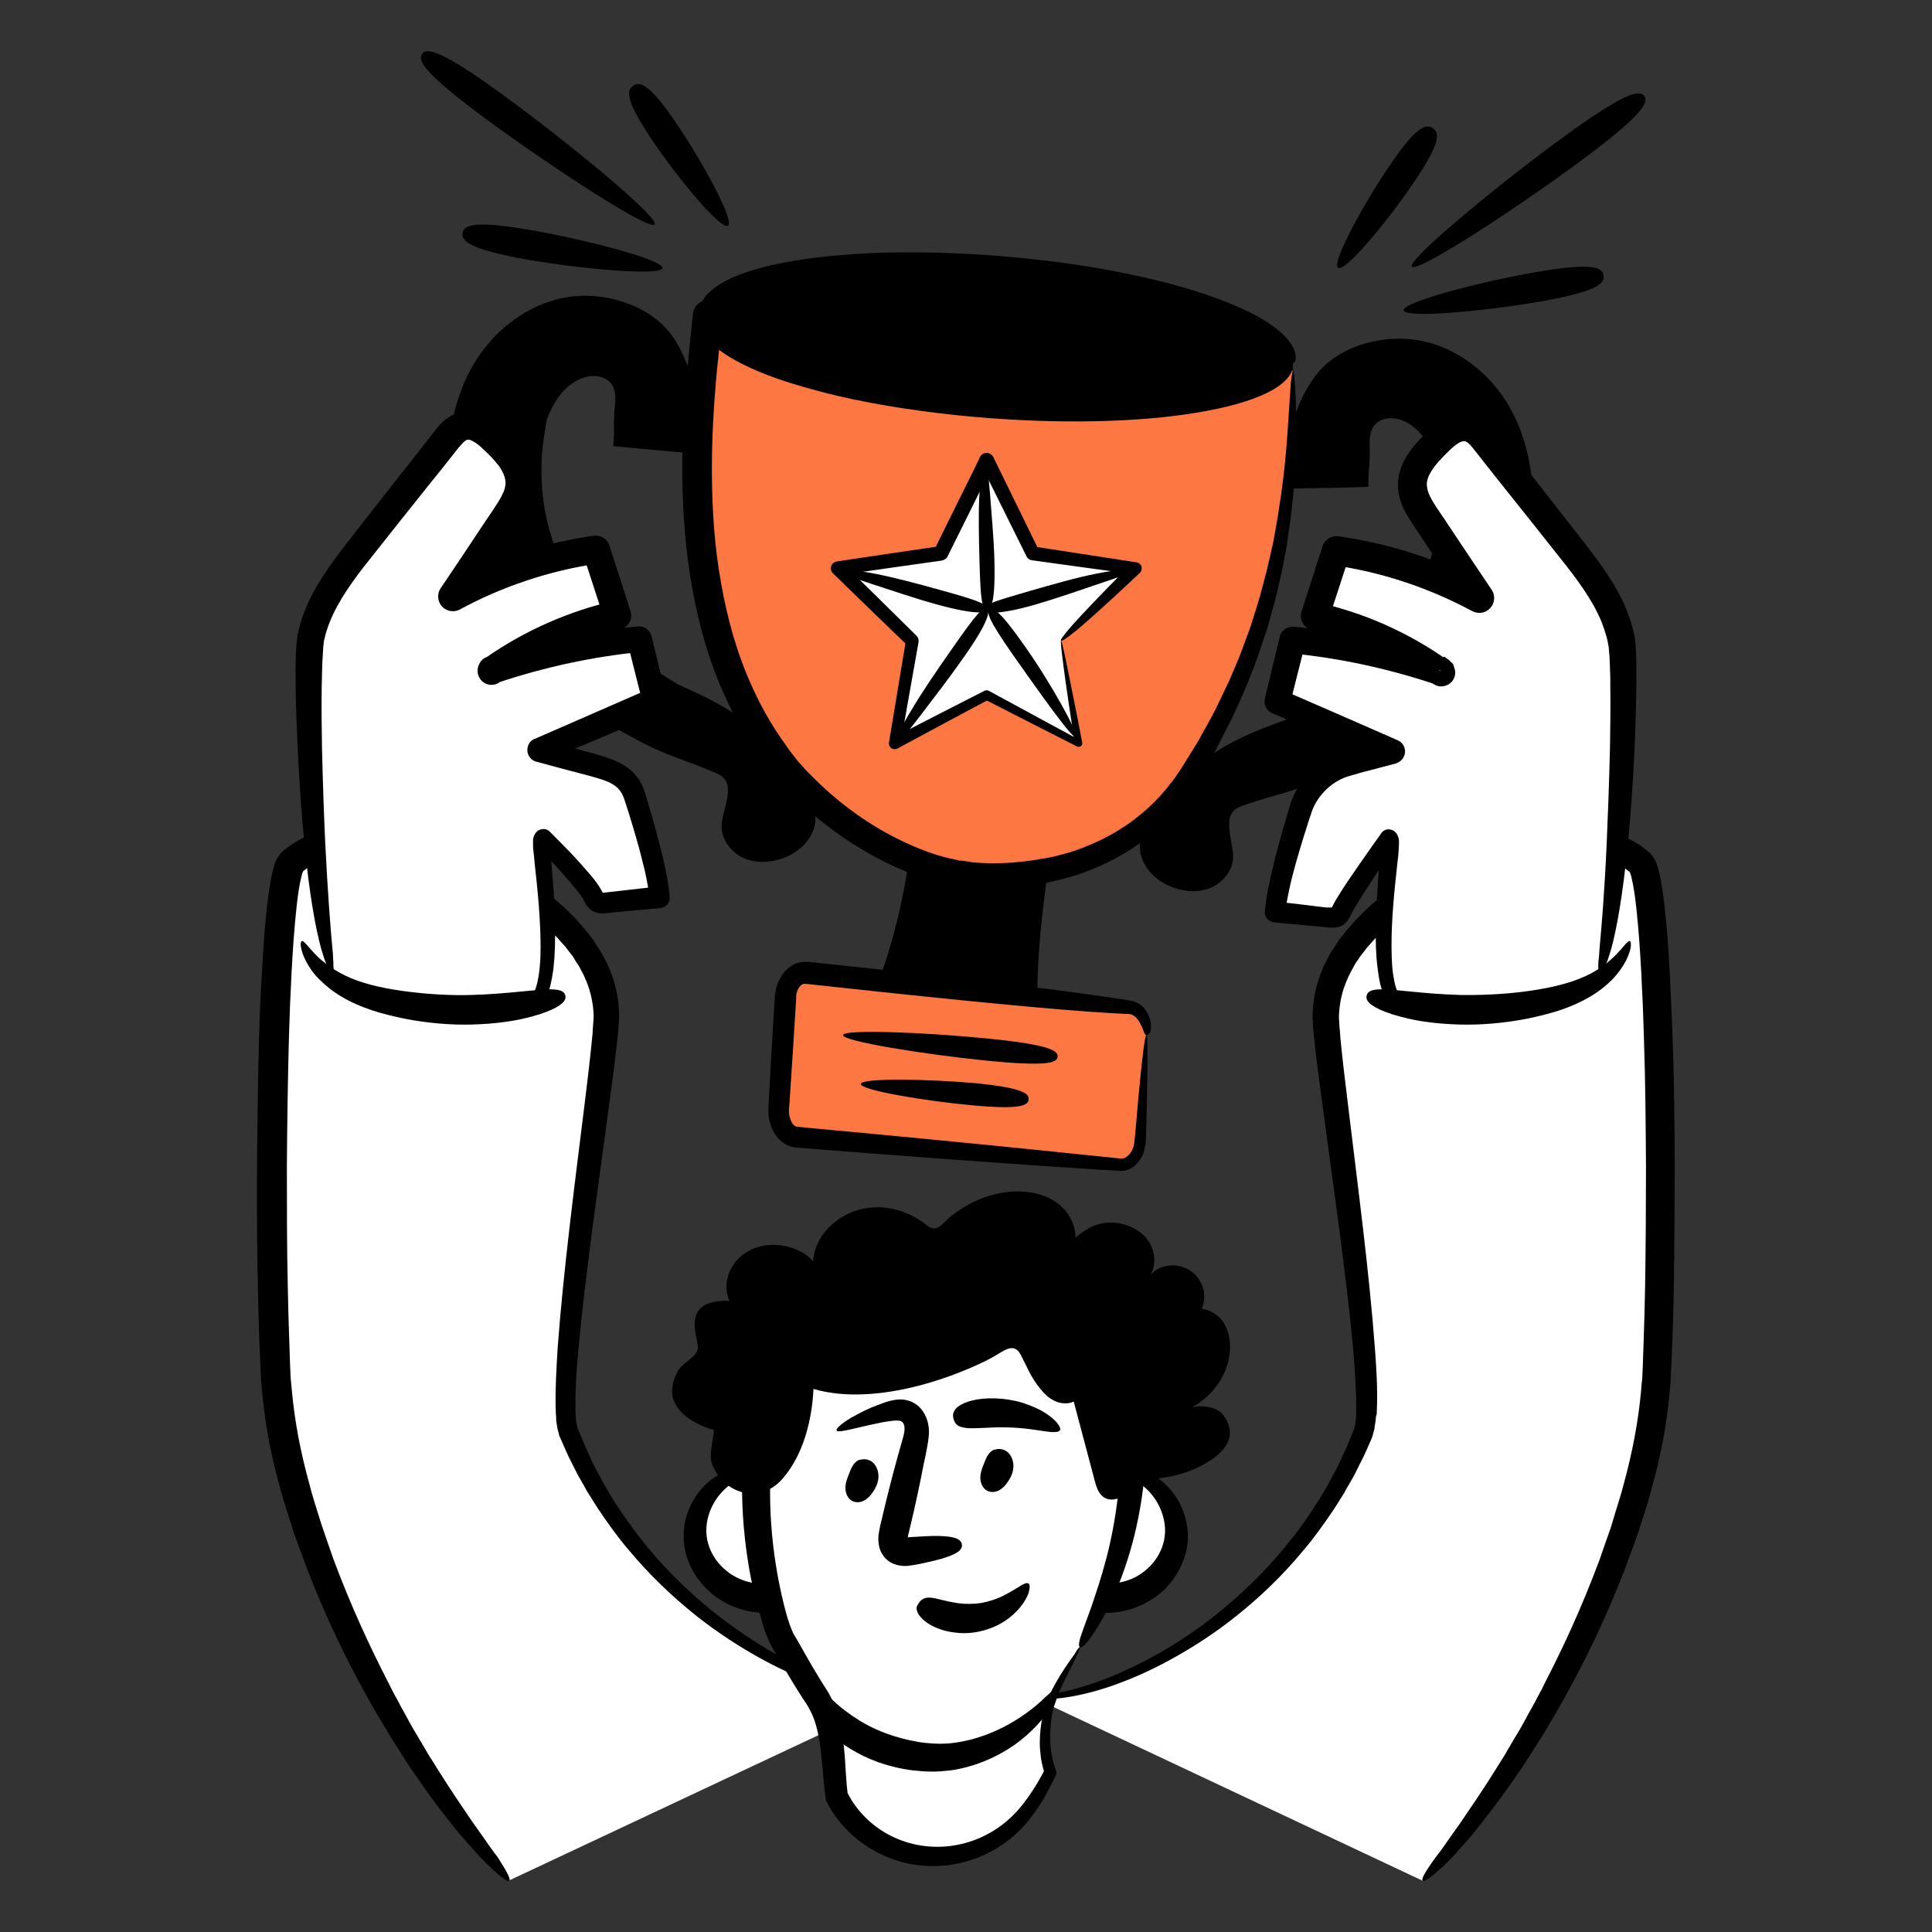
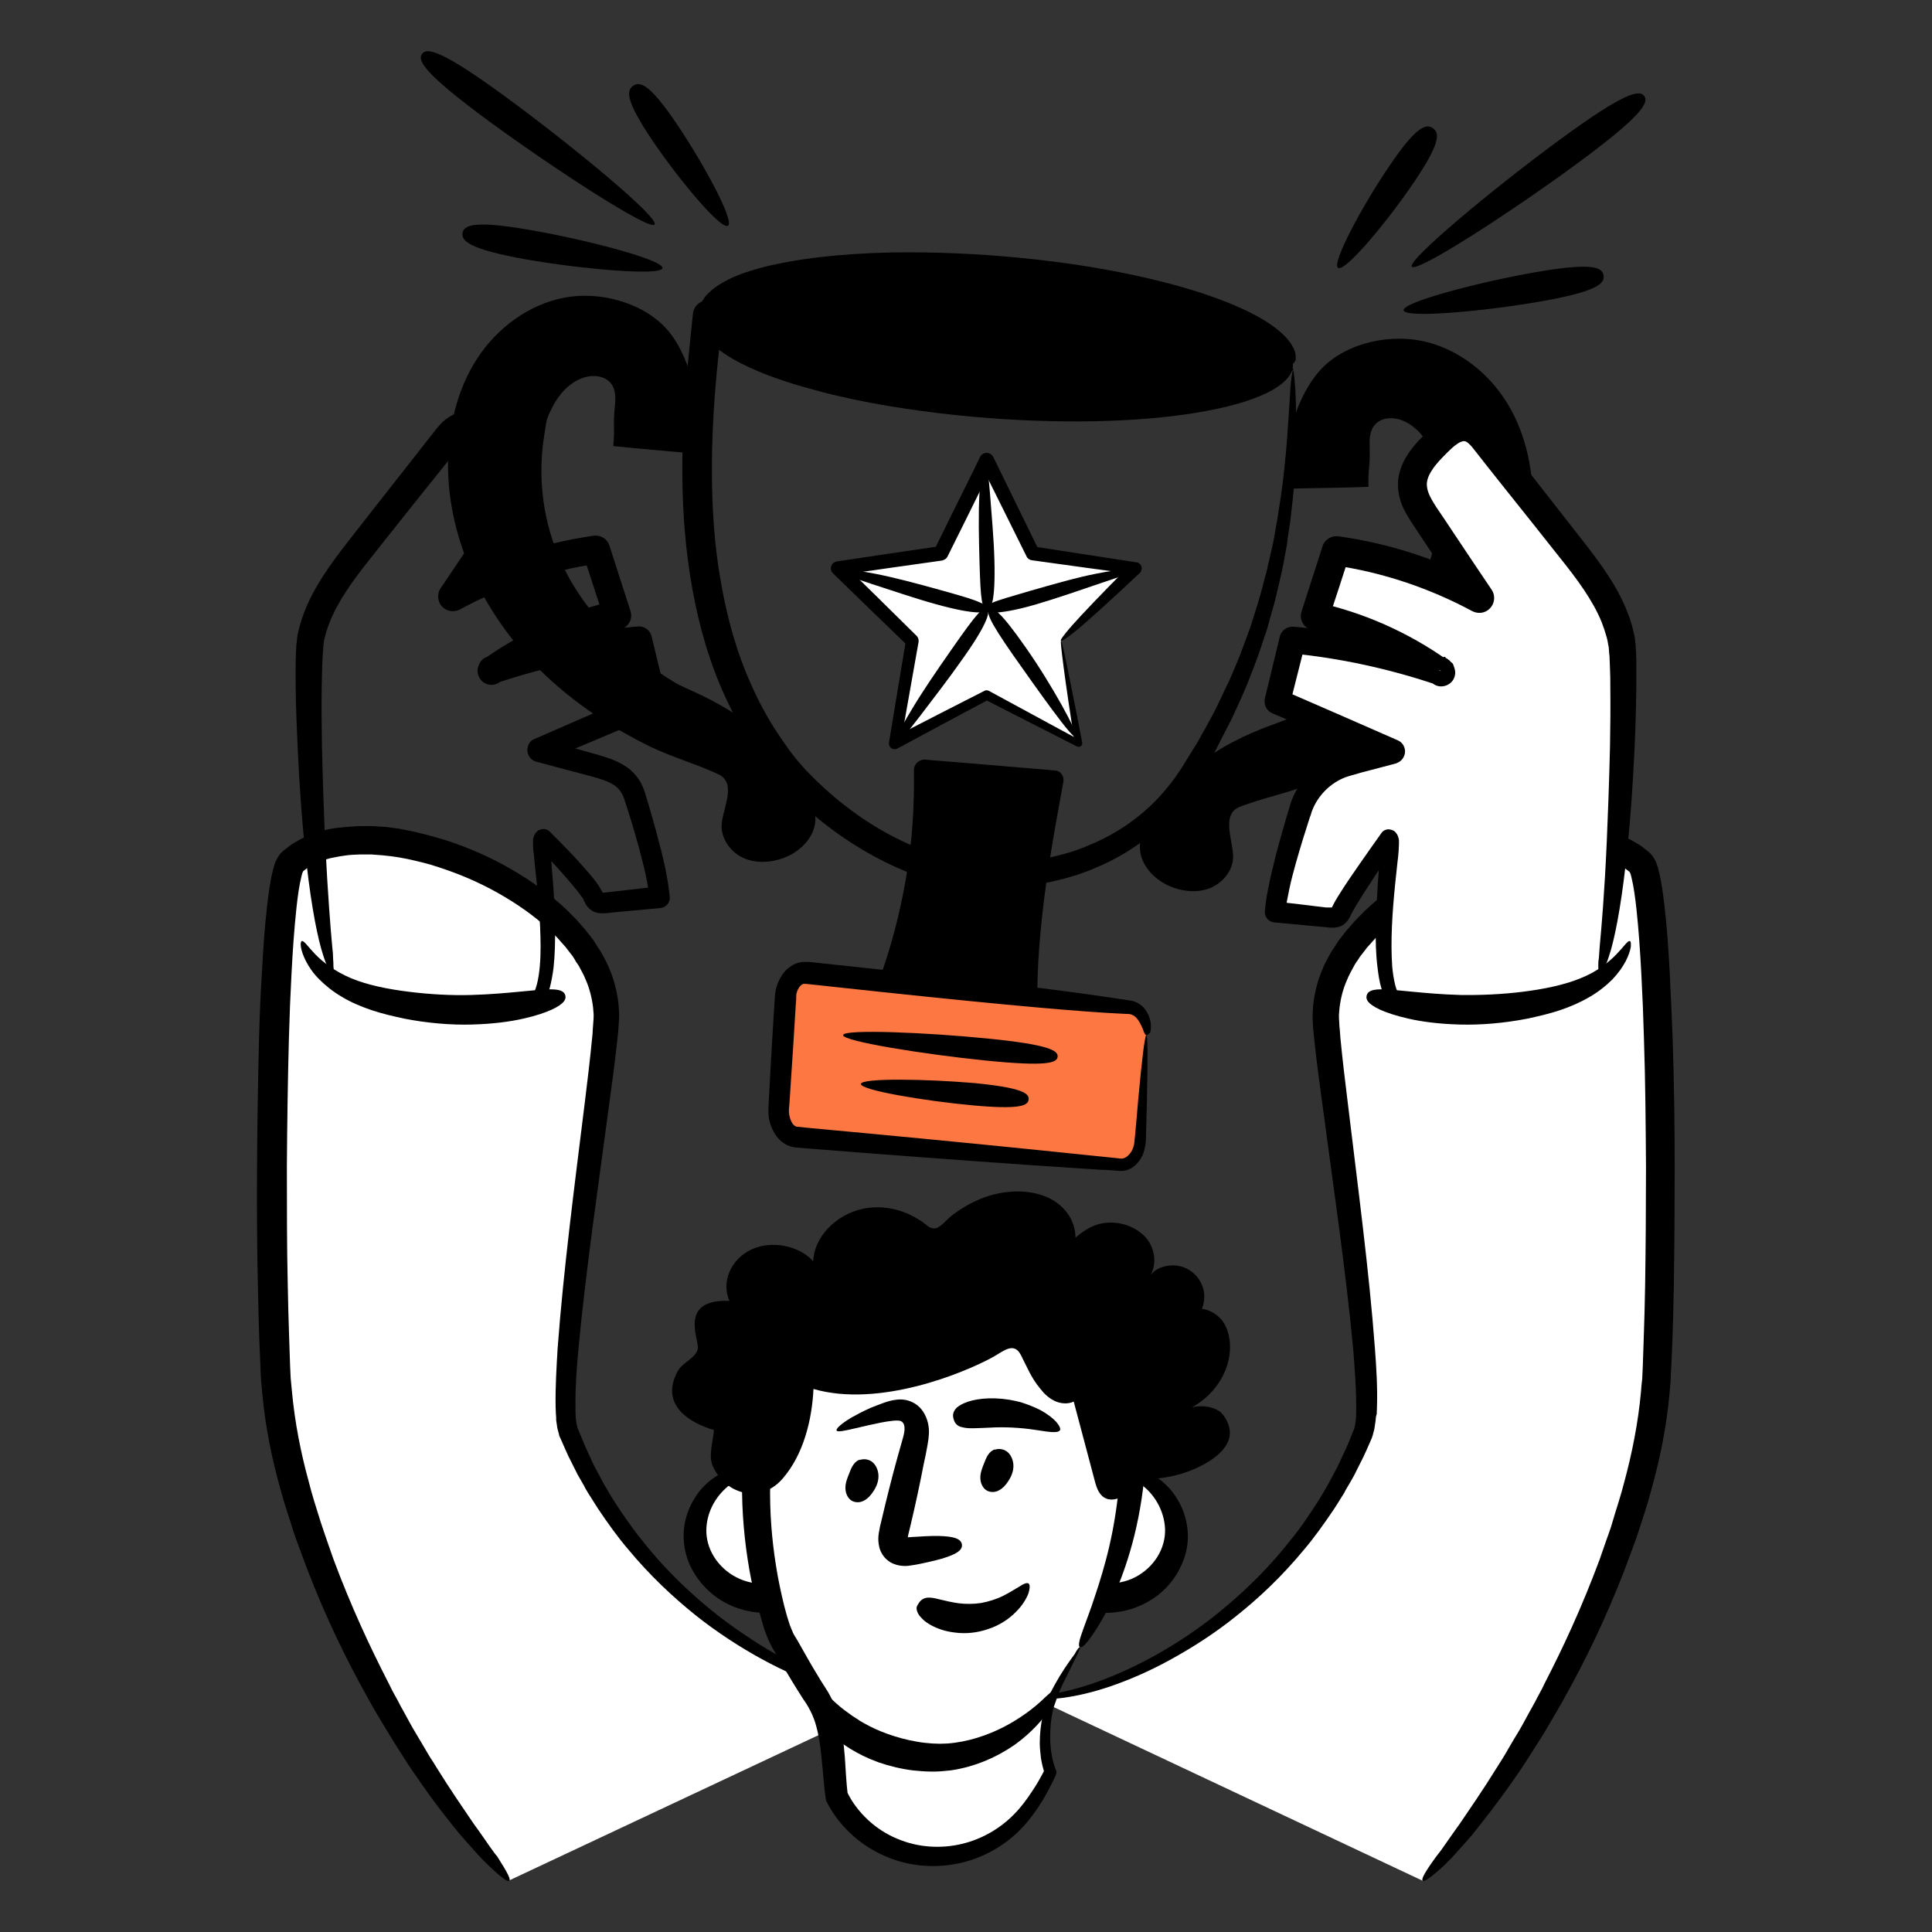
<svg xmlns="http://www.w3.org/2000/svg" width="86" height="86" viewBox="0 0 86 86" fill="none">
  <rect x="0" y="0" width="86" height="86" fill="#333333" stroke="none" />
  <path d="M40.472 75.341C38.726 76.305 29.097 73.139 25.305 63.744C24.562 61.894 27.012 47.144 26.973 45.15C26.869 39.612 16.249 35.429 12.978 38.361C12.027 39.221 11.91 55.092 12.261 61.399C12.613 67.705 17.018 77.53 22.66 83.707" fill="white" />
  <path d="M22.673 83.72C22.608 83.785 22.347 83.615 21.695 82.99C21.617 82.912 21.526 82.821 21.435 82.729C21.344 82.638 21.252 82.521 21.148 82.417C20.94 82.182 20.705 81.921 20.445 81.622C19.936 80.996 19.311 80.215 18.62 79.198C18.529 79.068 18.438 78.938 18.347 78.807C18.255 78.677 18.164 78.534 18.073 78.39C17.891 78.104 17.695 77.804 17.5 77.491C17.304 77.178 17.109 76.84 16.9 76.501C16.796 76.332 16.692 76.149 16.587 75.967C16.483 75.784 16.379 75.589 16.275 75.406C15.428 73.882 14.529 72.058 13.682 69.868C13.578 69.595 13.473 69.308 13.369 69.022C13.265 68.735 13.148 68.448 13.056 68.148C12.874 67.549 12.652 66.937 12.483 66.285C12.118 64.995 11.818 63.575 11.675 62.037C11.662 61.842 11.636 61.646 11.623 61.451C11.61 61.255 11.597 61.073 11.597 60.877C11.584 60.487 11.558 60.096 11.545 59.705C11.519 58.91 11.493 58.089 11.48 57.255C11.441 55.574 11.428 53.802 11.441 51.926C11.454 50.049 11.48 48.134 11.532 46.192C11.558 45.215 11.597 44.238 11.662 43.248C11.714 42.257 11.779 41.267 11.897 40.264C11.962 39.755 12.014 39.26 12.157 38.7C12.183 38.622 12.196 38.557 12.222 38.478L12.261 38.361L12.327 38.231C12.353 38.179 12.392 38.127 12.431 38.062C12.483 37.983 12.587 37.892 12.587 37.892L12.77 37.749L12.952 37.605L13.148 37.488C13.278 37.41 13.408 37.332 13.538 37.28C13.669 37.227 13.799 37.162 13.942 37.11L14.346 36.98C14.62 36.915 14.894 36.85 15.167 36.837C15.441 36.797 15.714 36.797 15.988 36.772H16.392H16.587L16.783 36.785L17.187 36.811L17.578 36.863L17.773 36.889L17.969 36.928L18.36 37.006C18.868 37.123 19.376 37.254 19.871 37.41C20.861 37.736 21.826 38.153 22.725 38.674C23.624 39.195 24.484 39.794 25.253 40.524C25.435 40.72 25.631 40.889 25.8 41.097L26.061 41.397L26.308 41.71L26.425 41.866L26.53 42.036C26.608 42.153 26.673 42.257 26.751 42.374C26.881 42.609 27.012 42.844 27.116 43.104C27.337 43.599 27.468 44.147 27.533 44.694L27.559 45.111C27.559 45.254 27.559 45.398 27.546 45.515C27.533 45.645 27.533 45.775 27.52 45.893C27.507 46.023 27.494 46.14 27.481 46.271C27.377 47.248 27.246 48.212 27.116 49.163C26.855 51.066 26.608 52.929 26.36 54.753C26.126 56.578 25.904 58.35 25.748 60.057C25.67 60.917 25.605 61.764 25.617 62.559V62.858C25.617 62.949 25.631 63.054 25.631 63.145C25.644 63.236 25.657 63.314 25.67 63.405C25.683 63.444 25.683 63.471 25.696 63.51L25.709 63.562C25.722 63.588 25.722 63.601 25.735 63.627C25.891 63.992 26.035 64.37 26.204 64.722C26.282 64.904 26.373 65.073 26.451 65.256C26.543 65.425 26.634 65.594 26.725 65.764C26.764 65.842 26.816 65.933 26.855 66.011C26.907 66.09 26.947 66.181 26.999 66.259C27.09 66.428 27.194 66.585 27.285 66.741C27.689 67.367 28.106 67.979 28.549 68.526C29.422 69.647 30.387 70.598 31.338 71.406C32.289 72.214 33.253 72.865 34.152 73.413C35.964 74.481 37.579 75.041 38.7 75.276C39.26 75.393 39.703 75.419 40.003 75.393C40.303 75.367 40.433 75.302 40.459 75.328C40.472 75.341 40.342 75.459 40.029 75.524C39.716 75.602 39.26 75.615 38.661 75.537C38.075 75.459 37.358 75.302 36.563 75.028C35.755 74.755 34.869 74.377 33.918 73.856C32.967 73.335 31.963 72.696 30.947 71.888C29.944 71.08 28.927 70.129 27.976 68.982C27.494 68.422 27.051 67.797 26.621 67.158C26.517 66.989 26.412 66.832 26.308 66.663C26.256 66.585 26.204 66.494 26.152 66.415C26.1 66.324 26.047 66.246 26.008 66.155C25.904 65.985 25.813 65.803 25.709 65.634C25.617 65.451 25.526 65.269 25.435 65.086C25.24 64.722 25.096 64.344 24.914 63.953C24.901 63.927 24.888 63.901 24.888 63.874L24.862 63.77C24.849 63.705 24.823 63.64 24.81 63.575C24.797 63.458 24.771 63.34 24.758 63.223C24.758 63.145 24.758 63.041 24.744 62.923C24.744 62.819 24.732 62.702 24.732 62.597C24.718 61.737 24.771 60.877 24.823 60.005C25.083 56.525 25.565 52.851 26.035 49.046C26.152 48.095 26.269 47.131 26.36 46.179C26.373 46.062 26.386 45.945 26.386 45.828C26.399 45.71 26.399 45.593 26.412 45.476C26.425 45.358 26.425 45.254 26.425 45.15L26.399 44.837C26.347 44.42 26.243 43.99 26.061 43.586C25.982 43.378 25.865 43.195 25.761 42.987C25.696 42.896 25.631 42.804 25.578 42.7L25.487 42.557L25.383 42.427L25.174 42.153L24.94 41.892C24.797 41.71 24.614 41.554 24.458 41.397C23.78 40.759 22.985 40.212 22.151 39.742C21.317 39.273 20.431 38.895 19.506 38.596C19.05 38.439 18.581 38.335 18.112 38.231L17.76 38.166L17.591 38.14L17.408 38.114L17.057 38.075L16.705 38.048L16.535 38.035H16.366H16.014C15.78 38.048 15.558 38.048 15.337 38.087C15.115 38.114 14.894 38.166 14.685 38.205L14.372 38.296C14.268 38.322 14.177 38.374 14.086 38.413C13.982 38.452 13.903 38.505 13.812 38.557C13.773 38.583 13.721 38.609 13.682 38.635L13.565 38.726L13.447 38.817L13.434 38.83C13.486 38.895 12.913 38.257 13.187 38.557C13.226 38.596 13.265 38.622 13.304 38.648C13.356 38.687 13.421 38.739 13.486 38.765C13.499 38.778 13.486 38.765 13.499 38.765C13.499 38.778 13.486 38.791 13.486 38.804L13.46 38.856C13.447 38.895 13.434 38.947 13.421 39C13.317 39.417 13.252 39.899 13.2 40.381C13.095 41.345 13.03 42.322 12.978 43.3C12.926 44.277 12.887 45.241 12.861 46.205C12.809 48.134 12.783 50.036 12.77 51.9C12.77 53.763 12.77 55.522 12.809 57.19C12.822 58.024 12.848 58.832 12.874 59.627C12.887 60.017 12.9 60.408 12.913 60.786C12.926 60.982 12.926 61.164 12.939 61.347C12.952 61.529 12.978 61.712 12.991 61.894C13.121 63.327 13.395 64.682 13.734 65.92C13.89 66.546 14.086 67.145 14.268 67.731C14.359 68.018 14.464 68.305 14.555 68.579C14.646 68.852 14.75 69.126 14.841 69.399C15.636 71.536 16.483 73.335 17.265 74.859C17.369 75.055 17.448 75.237 17.552 75.419C17.656 75.602 17.747 75.771 17.838 75.954C18.034 76.292 18.203 76.631 18.386 76.944C18.568 77.257 18.751 77.556 18.92 77.843C18.998 77.986 19.089 78.13 19.168 78.26C19.259 78.39 19.337 78.521 19.415 78.651C20.054 79.68 20.614 80.488 21.057 81.14C21.291 81.465 21.487 81.739 21.656 81.987C21.747 82.117 21.826 82.234 21.904 82.338C21.982 82.443 22.047 82.547 22.125 82.625C22.608 83.381 22.738 83.654 22.673 83.72Z" fill="black" />
  <path d="M49.45 65.634L49.515 65.477C50.167 65.399 50.844 65.66 51.339 66.077C52.108 66.715 52.499 67.719 52.356 68.67C52.212 69.621 51.522 70.481 50.597 70.885C49.672 71.302 48.525 71.237 47.639 70.755L49.45 65.634Z" fill="white" />
  <path d="M49.45 65.633C49.789 65.751 49.828 66.532 48.238 70.95L47.938 70.155C48.655 70.559 49.724 70.624 50.531 70.207C50.935 69.999 51.287 69.673 51.522 69.295C51.756 68.917 51.874 68.487 51.861 68.07C51.847 67.653 51.717 67.236 51.522 66.897C51.326 66.558 51.079 66.285 50.805 66.089C50.544 65.894 50.271 65.764 50.049 65.698C49.828 65.62 49.632 65.594 49.502 65.568L49.58 65.503C49.541 65.607 49.489 65.646 49.45 65.633C49.411 65.62 49.411 65.555 49.411 65.438C49.411 65.412 49.424 65.399 49.437 65.399L49.489 65.373C49.619 65.321 49.841 65.269 50.127 65.282C50.414 65.295 50.766 65.373 51.144 65.555C51.509 65.738 51.9 66.037 52.212 66.441C52.525 66.858 52.773 67.379 52.851 67.992C52.89 68.292 52.89 68.617 52.825 68.93C52.773 69.243 52.655 69.555 52.499 69.855C52.199 70.442 51.717 70.95 51.118 71.288C50.518 71.64 49.841 71.797 49.176 71.797C48.512 71.797 47.86 71.627 47.287 71.315C47 71.158 46.883 70.819 46.987 70.52C48.59 66.103 49.111 65.516 49.45 65.633Z" fill="black" />
  <path d="M33.879 65.634L33.827 65.477C33.175 65.399 32.497 65.66 32.002 66.077C31.233 66.715 30.843 67.719 30.986 68.67C31.129 69.621 31.82 70.481 32.745 70.885C33.67 71.302 34.817 71.237 35.703 70.755L33.879 65.634Z" fill="white" />
  <path d="M33.879 65.633C34.217 65.516 34.739 66.089 36.315 70.52C36.42 70.819 36.289 71.158 36.016 71.315C35.455 71.627 34.791 71.797 34.126 71.797C33.462 71.797 32.784 71.64 32.185 71.288C31.598 70.95 31.116 70.442 30.803 69.855C30.647 69.569 30.543 69.256 30.478 68.93C30.426 68.604 30.413 68.292 30.452 67.992C30.53 67.379 30.777 66.858 31.09 66.441C31.403 66.024 31.794 65.738 32.159 65.555C32.523 65.373 32.888 65.295 33.175 65.282C33.462 65.269 33.683 65.321 33.813 65.373L33.866 65.399C33.879 65.412 33.892 65.425 33.892 65.438C33.931 65.555 33.918 65.62 33.879 65.633C33.84 65.646 33.787 65.594 33.722 65.503L33.8 65.568C33.67 65.594 33.488 65.62 33.253 65.698C33.032 65.777 32.758 65.894 32.497 66.089C32.237 66.285 31.976 66.558 31.781 66.897C31.585 67.236 31.455 67.64 31.442 68.07C31.429 68.487 31.546 68.917 31.781 69.295C32.015 69.673 32.367 69.999 32.771 70.207C33.579 70.637 34.647 70.572 35.364 70.155L35.064 70.95C33.514 66.546 33.54 65.764 33.879 65.633Z" fill="black" />
  <path d="M45.528 75.341C47.274 76.305 56.903 73.139 60.695 63.744C61.438 61.894 58.988 47.143 59.027 45.15C59.132 39.612 69.751 35.429 73.022 38.361C73.973 39.221 74.09 55.092 73.738 61.398C73.387 67.705 68.969 77.53 63.327 83.719" fill="white" />
  <path d="M63.327 83.719C63.262 83.654 63.392 83.381 63.914 82.664C63.979 82.573 64.057 82.481 64.135 82.377C64.213 82.273 64.291 82.156 64.383 82.025C64.552 81.778 64.761 81.491 64.982 81.178C65.425 80.527 65.985 79.719 66.624 78.69C66.702 78.559 66.793 78.429 66.871 78.299C66.95 78.168 67.041 78.025 67.119 77.882C67.288 77.595 67.458 77.296 67.653 76.983C67.836 76.67 68.005 76.331 68.201 75.992C68.292 75.823 68.396 75.641 68.487 75.458C68.591 75.276 68.683 75.093 68.774 74.898C69.556 73.386 70.403 71.575 71.198 69.438C71.289 69.165 71.393 68.891 71.484 68.617C71.575 68.344 71.693 68.057 71.771 67.77C71.94 67.184 72.149 66.585 72.305 65.959C72.644 64.708 72.918 63.353 73.048 61.933C73.061 61.75 73.074 61.568 73.1 61.386C73.113 61.203 73.113 61.008 73.126 60.825C73.139 60.447 73.152 60.056 73.165 59.666C73.191 58.884 73.217 58.063 73.23 57.229C73.256 55.561 73.269 53.802 73.269 51.938C73.256 50.075 73.243 48.173 73.178 46.244C73.152 45.28 73.113 44.303 73.061 43.339C73.009 42.361 72.944 41.384 72.839 40.42C72.787 39.951 72.722 39.456 72.618 39.038C72.605 38.986 72.592 38.934 72.579 38.895L72.553 38.843C72.553 38.83 72.54 38.817 72.54 38.804C72.553 38.817 72.566 38.83 72.579 38.843C72.579 38.843 72.605 38.856 72.592 38.856L72.579 38.843L72.462 38.752L72.344 38.661C72.305 38.635 72.253 38.608 72.214 38.582C72.123 38.53 72.044 38.478 71.94 38.439C71.849 38.4 71.758 38.348 71.654 38.322L71.341 38.231C71.119 38.178 70.911 38.126 70.689 38.113C70.468 38.074 70.233 38.074 70.012 38.061H69.66H69.491L69.321 38.074L68.969 38.1L68.618 38.139L68.435 38.166L68.266 38.191L67.914 38.257C67.445 38.361 66.976 38.465 66.52 38.621C65.608 38.921 64.709 39.299 63.874 39.768C63.041 40.237 62.259 40.785 61.568 41.423C61.399 41.592 61.229 41.749 61.086 41.918L60.852 42.179L60.643 42.452L60.539 42.583L60.448 42.726C60.382 42.817 60.317 42.908 60.265 43.013C60.161 43.208 60.044 43.404 59.965 43.612C59.783 44.016 59.679 44.433 59.627 44.863L59.601 45.176C59.601 45.28 59.601 45.384 59.614 45.502C59.614 45.619 59.627 45.736 59.64 45.853C59.653 45.971 59.653 46.088 59.666 46.205C59.757 47.156 59.874 48.121 59.992 49.072C60.448 52.877 60.943 56.551 61.203 60.03C61.269 60.903 61.321 61.763 61.294 62.623C61.294 62.728 61.282 62.845 61.282 62.949C61.242 63.04 61.242 63.145 61.229 63.262C61.216 63.379 61.19 63.496 61.177 63.614C61.164 63.679 61.138 63.744 61.125 63.809L61.099 63.913C61.086 63.939 61.073 63.965 61.073 63.992C60.904 64.369 60.747 64.76 60.552 65.125C60.461 65.308 60.369 65.49 60.278 65.672C60.174 65.855 60.083 66.024 59.978 66.194C59.926 66.285 59.874 66.363 59.835 66.454C59.783 66.532 59.731 66.624 59.679 66.702C59.575 66.871 59.47 67.041 59.366 67.197C58.923 67.849 58.493 68.461 58.011 69.021C57.073 70.155 56.056 71.119 55.04 71.927C54.037 72.735 53.02 73.373 52.069 73.894C51.118 74.416 50.219 74.794 49.424 75.067C48.616 75.341 47.912 75.497 47.326 75.576C46.74 75.654 46.271 75.628 45.958 75.562C45.645 75.484 45.515 75.367 45.528 75.367C45.541 75.341 45.684 75.406 45.984 75.432C46.284 75.458 46.727 75.432 47.287 75.315C48.408 75.08 50.01 74.52 51.834 73.451C52.734 72.917 53.698 72.266 54.649 71.445C55.6 70.637 56.565 69.686 57.438 68.565C57.894 68.018 58.298 67.406 58.702 66.78C58.793 66.624 58.897 66.454 58.988 66.298C59.04 66.22 59.079 66.129 59.132 66.05C59.171 65.972 59.223 65.881 59.262 65.803C59.353 65.633 59.444 65.464 59.535 65.294C59.614 65.125 59.705 64.943 59.783 64.76C59.965 64.409 60.096 64.044 60.252 63.666C60.265 63.64 60.278 63.614 60.278 63.601L60.291 63.548C60.304 63.509 60.304 63.483 60.317 63.444C60.33 63.353 60.343 63.275 60.356 63.184C60.356 63.092 60.369 62.988 60.369 62.897C60.369 62.793 60.369 62.702 60.369 62.597C60.369 61.789 60.304 60.942 60.239 60.096C60.083 58.389 59.861 56.603 59.627 54.792C59.379 52.968 59.132 51.105 58.871 49.202C58.741 48.251 58.61 47.287 58.506 46.309C58.493 46.192 58.48 46.062 58.467 45.931C58.454 45.801 58.441 45.684 58.441 45.554C58.428 45.423 58.428 45.28 58.428 45.15L58.454 44.733C58.519 44.185 58.649 43.638 58.871 43.143C58.962 42.882 59.105 42.661 59.236 42.413C59.301 42.296 59.379 42.192 59.457 42.075L59.562 41.905L59.679 41.749L59.926 41.436L60.187 41.136C60.356 40.928 60.552 40.758 60.734 40.563C61.49 39.833 62.35 39.234 63.262 38.713C64.161 38.191 65.125 37.775 66.116 37.449C66.611 37.279 67.119 37.149 67.627 37.045L68.018 36.967L68.214 36.928L68.409 36.901L68.8 36.849L69.204 36.823L69.399 36.81H69.595H69.999C70.272 36.823 70.546 36.823 70.82 36.876C71.093 36.901 71.367 36.967 71.641 37.019L72.044 37.149C72.175 37.188 72.318 37.253 72.448 37.319C72.579 37.371 72.709 37.449 72.839 37.527C72.904 37.566 72.97 37.605 73.035 37.644L73.217 37.788L73.4 37.931C73.413 37.931 73.504 38.035 73.556 38.1C73.595 38.152 73.634 38.218 73.66 38.27L73.725 38.4L73.764 38.517C73.791 38.596 73.817 38.661 73.83 38.739C73.973 39.299 74.025 39.794 74.09 40.302C74.208 41.306 74.273 42.309 74.325 43.286C74.377 44.277 74.416 45.254 74.455 46.231C74.52 48.173 74.546 50.088 74.546 51.965C74.546 53.841 74.533 55.613 74.507 57.294C74.494 58.128 74.468 58.949 74.442 59.744C74.429 60.148 74.403 60.538 74.39 60.916C74.377 61.112 74.364 61.307 74.364 61.49C74.351 61.685 74.325 61.881 74.312 62.076C74.168 63.614 73.869 65.021 73.504 66.324C73.335 66.975 73.126 67.588 72.931 68.187C72.839 68.487 72.722 68.774 72.618 69.06C72.514 69.347 72.409 69.621 72.305 69.907C71.458 72.096 70.559 73.921 69.712 75.445C69.608 75.641 69.504 75.823 69.399 76.005C69.295 76.188 69.191 76.357 69.087 76.54C68.878 76.891 68.696 77.217 68.487 77.53C68.292 77.843 68.096 78.142 67.914 78.429C67.823 78.572 67.731 78.716 67.64 78.846C67.549 78.976 67.458 79.107 67.367 79.237C66.663 80.253 66.038 81.035 65.542 81.661C65.282 81.96 65.047 82.234 64.839 82.456C64.734 82.573 64.643 82.677 64.552 82.768C64.461 82.859 64.37 82.951 64.291 83.029C63.653 83.615 63.392 83.772 63.327 83.719Z" fill="black" />
  <path d="M48.069 73.321C47.613 74.116 47.105 74.871 46.779 75.731C46.453 76.591 46.388 78.038 46.74 78.872C46.427 79.536 46.049 80.136 45.619 80.683C43.651 83.172 39.86 83.315 37.827 80.891C37.592 80.605 37.384 80.305 37.227 79.979C37.019 78.468 37.162 76.865 36.341 75.575C35.807 74.728 35.325 73.881 34.817 73.021C34.309 72.161 32.758 66.454 34.348 61.463C34.947 59.561 36.224 57.945 37.866 56.785C39.273 55.795 41.045 55.365 42.765 55.483C44.485 55.6 46.14 56.251 47.56 57.228C49.619 58.649 50.284 61.007 50.414 63.418C50.597 66.845 49.776 70.324 48.069 73.321Z" fill="white" />
  <path d="M48.069 73.322C47.99 73.269 48.017 73.061 48.225 72.501C48.277 72.357 48.342 72.188 48.407 72.005C48.473 71.81 48.564 71.588 48.642 71.341C48.811 70.846 49.02 70.22 49.228 69.438C49.437 68.657 49.632 67.718 49.763 66.585C49.815 66.025 49.867 65.412 49.867 64.748C49.867 64.083 49.841 63.379 49.75 62.637C49.697 62.272 49.645 61.881 49.554 61.503C49.463 61.125 49.359 60.734 49.202 60.343C48.903 59.575 48.447 58.832 47.795 58.219C47.717 58.141 47.626 58.076 47.535 57.998C47.443 57.933 47.352 57.867 47.261 57.789C47.065 57.646 46.857 57.516 46.635 57.385C46.205 57.125 45.736 56.89 45.241 56.708C44.251 56.317 43.143 56.082 41.984 56.108C40.902 56.135 39.794 56.408 38.817 56.942C38.57 57.073 38.348 57.216 38.114 57.398C37.879 57.568 37.657 57.75 37.436 57.946C37.006 58.337 36.602 58.754 36.237 59.223C35.885 59.692 35.573 60.187 35.325 60.721C35.208 60.982 35.09 61.255 34.999 61.529C34.947 61.659 34.908 61.816 34.869 61.959L34.752 62.389C34.452 63.562 34.309 64.787 34.283 66.025C34.257 67.249 34.348 68.487 34.543 69.699C34.635 70.298 34.765 70.898 34.908 71.484L35.025 71.914C35.065 72.058 35.117 72.201 35.156 72.331L35.234 72.527C35.26 72.605 35.286 72.631 35.299 72.683C35.312 72.722 35.364 72.8 35.403 72.865L35.52 73.061C35.82 73.595 36.12 74.129 36.433 74.638C36.511 74.768 36.589 74.898 36.667 75.015C36.745 75.146 36.824 75.25 36.915 75.419C37.084 75.719 37.215 76.032 37.306 76.344C37.501 76.983 37.553 77.608 37.605 78.195C37.645 78.781 37.67 79.355 37.736 79.889L37.697 79.745C37.918 80.215 38.244 80.644 38.635 81.009C39.013 81.361 39.456 81.648 39.925 81.843C40.863 82.247 41.892 82.299 42.818 82.078C43.743 81.856 44.538 81.374 45.137 80.762C45.437 80.462 45.697 80.11 45.919 79.772C46.153 79.433 46.349 79.081 46.518 78.742V78.977C46.427 78.729 46.375 78.495 46.336 78.26C46.31 78.025 46.284 77.804 46.284 77.582C46.284 77.152 46.336 76.748 46.414 76.371C46.453 76.188 46.505 76.006 46.557 75.836C46.622 75.667 46.688 75.511 46.753 75.367C46.896 75.081 47.039 74.833 47.17 74.612C47.443 74.168 47.678 73.843 47.834 73.634C47.951 73.413 48.043 73.308 48.069 73.322C48.095 73.335 48.043 73.465 47.925 73.712C47.808 73.96 47.626 74.312 47.404 74.768C47.287 74.989 47.17 75.25 47.065 75.537C47.013 75.68 46.961 75.823 46.909 75.98C46.87 76.136 46.831 76.292 46.805 76.475C46.753 76.814 46.74 77.204 46.753 77.595C46.766 77.791 46.792 77.999 46.831 78.195C46.87 78.39 46.922 78.599 47 78.781C47.039 78.859 47.026 78.938 47 79.003V79.016C46.831 79.381 46.635 79.758 46.414 80.136C46.179 80.514 45.919 80.892 45.593 81.257C44.941 81.987 44.029 82.586 42.974 82.873C41.918 83.159 40.694 83.146 39.56 82.69C39 82.469 38.452 82.143 37.983 81.726C37.514 81.309 37.097 80.801 36.797 80.201C36.771 80.162 36.758 80.11 36.758 80.071V80.058C36.667 79.472 36.641 78.885 36.576 78.312C36.524 77.752 36.446 77.192 36.289 76.683C36.211 76.436 36.107 76.201 35.977 75.98C35.925 75.875 35.82 75.732 35.742 75.615C35.664 75.484 35.573 75.354 35.495 75.224C35.169 74.703 34.856 74.168 34.556 73.647L34.439 73.452C34.4 73.387 34.361 73.335 34.322 73.23C34.218 73.048 34.165 72.891 34.1 72.735C34.035 72.579 33.996 72.422 33.944 72.266L33.814 71.797C33.761 71.641 33.735 71.484 33.696 71.328C33.657 71.171 33.618 71.015 33.592 70.859L33.449 70.364L33.358 69.882C33.136 68.605 33.019 67.314 33.032 65.998C33.045 64.695 33.188 63.366 33.501 62.076L33.631 61.594C33.683 61.438 33.709 61.268 33.775 61.112C33.879 60.786 34.009 60.474 34.152 60.161C34.439 59.548 34.791 58.962 35.195 58.428C35.599 57.894 36.055 57.398 36.55 56.968C36.797 56.747 37.058 56.538 37.319 56.343C37.449 56.239 37.592 56.148 37.736 56.056C37.879 55.965 38.022 55.874 38.166 55.796C39.338 55.144 40.654 54.818 41.931 54.792C43.3 54.753 44.59 55.04 45.71 55.483C46.27 55.705 46.792 55.978 47.287 56.265C47.535 56.408 47.769 56.565 47.99 56.721C48.108 56.812 48.225 56.89 48.329 56.981C48.434 57.073 48.538 57.164 48.642 57.268C49.463 58.037 50.01 58.975 50.349 59.874C50.518 60.33 50.649 60.773 50.74 61.216C50.831 61.646 50.896 62.076 50.935 62.48C51.014 63.301 51.027 64.057 51.001 64.761C50.974 65.464 50.909 66.116 50.818 66.715C50.636 67.914 50.375 68.891 50.101 69.699C49.828 70.507 49.554 71.132 49.307 71.627C49.189 71.875 49.059 72.084 48.955 72.266C48.85 72.448 48.746 72.605 48.655 72.735C48.316 73.243 48.147 73.361 48.069 73.322Z" fill="black" />
  <path d="M36.094 75.081C36.172 75.041 36.276 75.041 36.394 75.094C36.459 75.12 36.524 75.172 36.589 75.237C36.667 75.302 36.758 75.38 36.85 75.472C37.058 75.667 37.319 75.941 37.749 76.24C37.853 76.319 37.957 76.397 38.087 76.475C38.153 76.514 38.218 76.553 38.283 76.605C38.348 76.644 38.426 76.683 38.491 76.722C38.791 76.892 39.13 77.048 39.534 77.192C39.938 77.335 40.368 77.452 40.824 77.53C41.045 77.569 41.28 77.595 41.501 77.609C41.606 77.609 41.723 77.621 41.84 77.621L42.179 77.609C43.078 77.543 43.964 77.244 44.694 76.866C45.423 76.488 45.997 76.045 46.375 75.693C46.557 75.511 46.727 75.38 46.831 75.276C46.948 75.185 47.026 75.133 47.065 75.159C47.105 75.185 47.105 75.276 47.052 75.419C47.013 75.576 46.909 75.771 46.766 76.019C46.466 76.501 45.932 77.113 45.176 77.661C44.407 78.195 43.417 78.651 42.309 78.807C42.166 78.82 42.036 78.833 41.892 78.846C41.749 78.859 41.606 78.859 41.462 78.859C41.176 78.859 40.915 78.833 40.641 78.807C40.107 78.742 39.586 78.612 39.091 78.442C38.127 78.091 37.436 77.609 36.954 77.178C36.485 76.735 36.224 76.319 36.081 76.006C36.016 75.849 35.964 75.719 35.938 75.602C35.911 75.484 35.911 75.393 35.925 75.328C35.95 75.185 36.003 75.12 36.094 75.081Z" fill="black" />
  <path d="M37.227 63.679C37.944 63.327 38.7 63.053 39.469 62.858C39.768 62.779 40.094 62.727 40.355 62.858C40.602 62.988 40.746 63.249 40.785 63.522C40.811 63.796 40.759 64.056 40.694 64.33C40.394 65.62 40.094 66.91 39.794 68.2C39.729 68.461 39.69 68.787 39.899 68.969C40.081 69.125 40.342 69.099 40.576 69.06C41.319 68.956 42.075 68.865 42.818 68.76" fill="white" />
  <path d="M42.818 68.748C42.844 68.93 42.726 69.112 42.153 69.308C41.866 69.412 41.475 69.503 40.915 69.621C40.772 69.647 40.654 69.673 40.433 69.699C40.329 69.712 40.198 69.712 40.042 69.686C39.886 69.66 39.677 69.595 39.508 69.451C39.325 69.308 39.195 69.087 39.143 68.878C39.091 68.669 39.091 68.5 39.104 68.357C39.117 68.213 39.156 68.07 39.169 67.966C39.195 67.862 39.221 67.757 39.247 67.64C39.456 66.754 39.69 65.803 39.951 64.865C40.016 64.63 40.081 64.395 40.146 64.174C40.211 63.953 40.264 63.757 40.264 63.627C40.264 63.562 40.264 63.51 40.251 63.457C40.237 63.405 40.224 63.366 40.198 63.34C40.172 63.314 40.159 63.288 40.133 63.275C40.107 63.262 40.055 63.236 39.99 63.236C39.86 63.223 39.677 63.249 39.495 63.275C39.312 63.301 39.13 63.34 38.961 63.379C38.622 63.444 38.335 63.523 38.087 63.575C37.592 63.692 37.28 63.757 37.24 63.679C37.201 63.601 37.436 63.379 37.892 63.105C38.127 62.975 38.413 62.819 38.739 62.675C38.908 62.61 39.091 62.532 39.273 62.467C39.456 62.402 39.677 62.324 39.964 62.298C40.107 62.285 40.277 62.298 40.446 62.35C40.615 62.402 40.798 62.506 40.928 62.636C41.189 62.897 41.319 63.262 41.345 63.588C41.371 63.913 41.306 64.2 41.267 64.435C41.228 64.669 41.176 64.904 41.124 65.138C40.941 66.09 40.733 67.054 40.524 67.927C40.498 68.031 40.472 68.148 40.446 68.252C40.433 68.292 40.42 68.344 40.42 68.383C40.407 68.448 40.394 68.474 40.394 68.5V68.552V68.565H40.355L40.303 68.578C40.159 68.617 40.159 68.643 40.172 68.617C40.172 68.617 40.198 68.591 40.211 68.552C40.224 68.526 40.237 68.5 40.237 68.461L40.251 68.435V68.422C40.264 68.422 40.303 68.435 40.355 68.435C40.446 68.435 40.628 68.409 40.759 68.409C41.319 68.37 41.736 68.357 42.036 68.383C42.622 68.422 42.791 68.565 42.818 68.748Z" fill="black" />
  <path d="M45.788 70.468C45.306 71.263 44.472 71.823 43.547 71.992C42.622 72.162 41.658 71.901 40.928 71.315" fill="white" />
  <path d="M40.928 71.315C41.045 71.172 41.189 71.094 41.436 71.12C41.684 71.133 42.036 71.276 42.674 71.367C42.987 71.406 43.339 71.406 43.678 71.354C44.016 71.289 44.355 71.185 44.642 71.042C44.928 70.898 45.176 70.742 45.371 70.625C45.554 70.507 45.697 70.442 45.775 70.481C45.854 70.52 45.854 70.69 45.775 70.937C45.684 71.172 45.502 71.485 45.189 71.784C44.889 72.084 44.472 72.358 43.99 72.514C43.508 72.683 42.974 72.736 42.505 72.67C42.036 72.618 41.684 72.475 41.423 72.332C41.163 72.188 41.019 72.032 40.915 71.902C40.824 71.771 40.798 71.654 40.798 71.563C40.824 71.459 40.876 71.394 40.928 71.315Z" fill="black" />
  <path d="M47.183 63.679C45.762 62.858 44.003 62.675 42.44 63.184L47.183 63.679Z" fill="white" />
  <path d="M42.453 63.184C42.401 63.014 42.401 62.845 42.596 62.65C42.804 62.48 43.234 62.272 44.003 62.246C44.394 62.233 44.811 62.272 45.215 62.363C45.619 62.454 45.997 62.611 46.31 62.767C46.622 62.936 46.87 63.132 47.013 63.288C47.157 63.457 47.222 63.588 47.183 63.666C47.13 63.744 46.987 63.757 46.792 63.744C46.583 63.731 46.323 63.679 46.023 63.64C45.424 63.549 44.681 63.51 44.068 63.549C43.443 63.575 43.091 63.601 42.857 63.536C42.609 63.496 42.505 63.353 42.453 63.184Z" fill="black" />
  <path d="M44.303 64.513C44.042 64.578 43.912 64.851 43.821 65.099C43.73 65.32 43.638 65.542 43.638 65.776C43.638 66.011 43.743 66.259 43.951 66.363C44.12 66.441 44.316 66.428 44.472 66.337C44.629 66.259 44.759 66.115 44.863 65.959C45.007 65.75 45.111 65.516 45.111 65.255C45.111 65.008 45.007 64.747 44.811 64.604C44.603 64.46 44.303 64.46 44.12 64.63" fill="black" />
  <path d="M38.296 64.968C38.035 65.034 37.905 65.307 37.814 65.555C37.723 65.776 37.632 65.998 37.632 66.232C37.632 66.467 37.736 66.714 37.944 66.819C38.114 66.897 38.309 66.884 38.465 66.793C38.622 66.714 38.752 66.571 38.856 66.415C39 66.206 39.104 65.972 39.104 65.711C39.104 65.463 39 65.203 38.804 65.059C38.596 64.916 38.296 64.916 38.114 65.086" fill="black" />
  <path d="M54.727 63.965C54.636 64.408 54.258 64.773 53.841 65.034C52.877 65.646 51.639 65.933 50.44 65.803C50.362 66.037 50.284 66.285 50.101 66.48C49.906 66.689 49.554 66.819 49.267 66.715C48.942 66.597 48.825 66.259 48.746 65.972C48.434 64.773 48.108 63.587 47.795 62.389C47.521 62.519 47.183 62.48 46.922 62.349C46.661 62.219 46.453 62.011 46.284 61.789C45.906 61.333 45.71 60.838 45.45 60.33C45.137 59.704 44.668 60.147 44.199 60.408C42.922 61.112 39.143 62.675 36.211 61.828C36.146 63.17 35.781 64.747 34.817 65.842C34.309 66.415 33.54 66.689 32.732 66.311C32.25 66.089 31.898 65.672 31.716 65.229C31.533 64.786 31.742 64.135 31.781 63.653C31.781 63.653 29.084 62.988 30.178 61.02C30.387 60.643 30.986 60.447 31.064 60.03C31.129 59.639 30.178 57.815 32.471 57.906C32.094 57.085 32.524 56.056 33.436 55.626C34.335 55.196 35.586 55.444 36.198 56.147C36.237 55.079 37.175 54.088 38.374 53.815C39.351 53.593 40.368 53.88 41.124 54.44C41.293 54.57 41.449 54.74 41.697 54.662C41.905 54.584 42.127 54.31 42.296 54.166C42.7 53.841 43.156 53.567 43.664 53.359C44.564 52.994 45.658 52.903 46.557 53.267C47.378 53.606 47.873 54.323 47.873 55.092C48.277 54.753 48.694 54.466 49.294 54.427C49.971 54.375 50.649 54.662 51.04 55.131C51.417 55.6 51.496 56.251 51.209 56.773C51.509 56.343 52.225 56.212 52.747 56.434C53.268 56.655 53.581 57.15 53.607 57.659C53.607 57.867 53.581 58.063 53.502 58.258C53.867 58.31 54.193 58.519 54.401 58.779C54.61 59.053 54.701 59.379 54.74 59.704C54.858 60.851 54.18 62.024 53.059 62.649C53.502 62.532 54.011 62.61 54.349 62.871C54.623 63.157 54.805 63.574 54.727 63.965Z" fill="black" />
  <path d="M46.857 50.388C46.01 47.886 45.788 45.215 45.919 42.57C46.049 39.925 46.479 37.318 46.935 34.725L41.15 34.295C41.306 39.351 39.899 44.433 37.188 48.694L46.857 50.388Z" fill="black" />
  <path d="M46.857 50.387C46.948 50.465 46.675 50.465 45.306 50.309C44.616 50.231 43.664 50.127 42.322 49.944C40.98 49.762 39.247 49.514 37.097 49.149C36.837 49.11 36.667 48.863 36.706 48.602C36.719 48.537 36.745 48.485 36.771 48.433V48.42C37.579 47.104 38.426 45.527 39.143 43.586C39.664 42.178 40.055 40.667 40.329 39.09C40.602 37.526 40.707 35.898 40.681 34.295V34.282C40.681 34.034 40.876 33.826 41.124 33.813H41.176C43.13 33.969 45.072 34.139 46.948 34.295H46.961C47.183 34.308 47.352 34.503 47.339 34.738V34.777C46.948 36.901 46.583 38.934 46.388 40.797C46.179 42.66 46.127 44.354 46.205 45.775C46.284 47.195 46.466 48.342 46.635 49.136C46.675 49.332 46.714 49.514 46.753 49.658C46.766 49.736 46.779 49.801 46.792 49.866C46.805 49.931 46.818 50.009 46.831 50.062C46.87 50.309 46.87 50.4 46.857 50.387C46.844 50.374 46.779 50.244 46.688 50.075C46.661 50.035 46.648 49.983 46.622 49.931C46.596 49.866 46.57 49.801 46.544 49.723C46.492 49.579 46.427 49.41 46.375 49.215C46.127 48.433 45.867 47.286 45.71 45.827C45.554 44.38 45.541 42.647 45.697 40.745C45.84 38.842 46.166 36.784 46.505 34.647L46.883 35.129C45.007 35.011 43.052 34.881 41.097 34.751L41.593 34.282C41.645 35.95 41.541 37.644 41.28 39.272C41.006 40.901 40.602 42.478 40.055 43.937C39.325 45.957 38.426 47.599 37.566 48.954L37.254 48.224C39.221 48.589 40.772 48.902 42.023 49.188C43.274 49.462 44.212 49.684 44.915 49.853C46.336 50.179 46.779 50.309 46.857 50.387Z" fill="black" />
  <path d="M51.027 46.075L50.753 50.779C50.714 51.405 50.323 51.887 49.867 51.848C47.105 51.665 38.244 50.87 35.442 50.61C34.973 50.571 34.608 49.998 34.648 49.346L34.947 44.342C34.986 43.704 35.39 43.222 35.859 43.274C38.635 43.574 47.456 44.512 50.245 44.812C50.714 44.877 51.066 45.437 51.027 46.075Z" fill="#FC7742" />
  <path d="M51.027 46.075C50.987 46.075 50.961 46.036 50.935 45.971C50.896 45.893 50.87 45.776 50.792 45.632C50.753 45.554 50.714 45.476 50.649 45.385C50.584 45.306 50.505 45.215 50.401 45.176C50.349 45.15 50.297 45.137 50.245 45.137C50.154 45.137 50.062 45.124 49.958 45.124C49.75 45.111 49.502 45.098 49.241 45.085C47.144 44.955 43.456 44.616 37.084 43.925C36.68 43.886 36.289 43.834 35.872 43.795H35.833C35.82 43.795 35.807 43.795 35.807 43.795H35.794C35.781 43.795 35.768 43.795 35.755 43.795C35.729 43.808 35.703 43.821 35.664 43.847C35.599 43.899 35.52 44.016 35.481 44.134C35.455 44.199 35.442 44.264 35.442 44.342V44.394V44.472L35.429 44.629C35.416 44.837 35.403 45.046 35.39 45.254C35.364 45.671 35.338 46.101 35.312 46.518C35.26 47.365 35.195 48.225 35.143 49.085L35.117 49.398C35.117 49.476 35.117 49.554 35.13 49.619C35.156 49.763 35.208 49.906 35.273 50.01C35.351 50.115 35.429 50.154 35.481 50.154L36.12 50.219C39.534 50.532 42.896 50.857 45.854 51.157C47.326 51.313 48.694 51.444 49.919 51.574C50.01 51.574 50.101 51.535 50.18 51.47C50.258 51.405 50.336 51.313 50.388 51.209C50.44 51.105 50.479 50.988 50.492 50.87C50.505 50.766 50.518 50.61 50.531 50.479C50.584 49.932 50.623 49.437 50.662 48.981C50.831 47.157 50.961 46.075 51.027 46.075C51.092 46.075 51.092 47.17 51.053 48.994C51.04 49.45 51.027 49.958 51.014 50.505C51.014 50.649 51.014 50.766 50.987 50.949C50.961 51.105 50.922 51.274 50.857 51.431C50.779 51.587 50.675 51.743 50.531 51.874C50.388 52.004 50.18 52.108 49.958 52.121H49.88C49.854 52.121 49.841 52.121 49.815 52.121L49.697 52.108C49.619 52.108 49.541 52.095 49.463 52.095C49.307 52.082 49.137 52.069 48.981 52.069C48.655 52.043 48.316 52.03 47.977 52.004C47.287 51.952 46.57 51.913 45.828 51.861C42.857 51.652 39.495 51.405 36.068 51.131L35.429 51.079C35.247 51.066 35.065 51.001 34.921 50.909C34.778 50.818 34.66 50.701 34.569 50.584C34.387 50.336 34.283 50.062 34.23 49.789C34.205 49.645 34.205 49.515 34.205 49.372L34.218 49.046C34.27 48.186 34.309 47.326 34.361 46.479C34.387 46.049 34.413 45.632 34.439 45.215C34.452 45.007 34.465 44.798 34.478 44.59L34.491 44.433V44.355L34.504 44.251C34.517 44.121 34.543 43.977 34.595 43.847C34.687 43.586 34.83 43.313 35.078 43.104C35.208 43 35.351 42.909 35.52 42.857C35.612 42.831 35.703 42.818 35.794 42.818H35.925H35.977H36.016C36.42 42.857 36.824 42.909 37.227 42.948C43.599 43.626 47.274 44.082 49.359 44.394C49.619 44.433 49.854 44.472 50.062 44.498C50.114 44.512 50.167 44.512 50.219 44.525C50.271 44.538 50.31 44.538 50.388 44.551C50.518 44.577 50.649 44.642 50.74 44.707C50.935 44.837 51.027 45.007 51.105 45.15C51.17 45.293 51.209 45.424 51.222 45.528C51.248 45.749 51.222 45.893 51.196 45.971C51.092 46.049 51.053 46.088 51.027 46.075Z" fill="black" />
  <path d="M36.289 36.589C36.211 37.331 35.586 37.931 34.882 38.191C34.322 38.4 33.67 38.439 33.123 38.205C32.576 37.97 32.146 37.423 32.12 36.823C32.093 36.107 32.862 34.882 31.976 34.465C30.999 34.009 29.93 33.709 28.953 33.24C27.012 32.289 25.213 31.064 23.715 29.5C21.37 27.051 19.832 23.715 19.949 20.327C20.014 18.698 20.457 17.043 21.409 15.714C22.36 14.385 23.832 13.395 25.448 13.199C27.077 13.004 29.018 13.642 29.944 14.985C30.96 16.457 31.168 18.424 31.051 20.21C29.956 20.092 28.393 19.975 27.298 19.858C27.377 19.063 27.285 18.946 27.363 18.151C27.403 17.786 27.429 17.369 27.207 17.082C26.933 16.718 26.386 16.665 25.943 16.822C25.344 17.03 24.875 17.552 24.588 18.125C24.301 18.698 24.34 18.672 24.236 19.311C23.924 21.174 23.598 26.464 30.048 30.386C30.764 30.829 33.905 31.729 35.781 34.999C36.068 35.494 36.341 36.029 36.289 36.589Z" fill="black" />
  <path d="M50.74 37.723C50.753 38.478 51.339 39.117 52.03 39.43C52.577 39.677 53.216 39.755 53.789 39.56C54.349 39.364 54.831 38.843 54.883 38.257C54.962 37.553 54.284 36.263 55.196 35.911C56.213 35.52 57.294 35.312 58.31 34.908C60.304 34.1 62.207 33.006 63.809 31.559C66.324 29.279 68.109 26.073 68.227 22.673C68.279 21.044 67.953 19.363 67.106 17.969C66.259 16.574 64.852 15.48 63.249 15.167C61.646 14.854 59.666 15.35 58.636 16.627C57.516 18.021 57.164 19.975 57.151 21.761C58.245 21.721 59.822 21.721 60.917 21.669C60.891 20.874 60.995 20.757 60.969 19.962C60.956 19.598 60.956 19.18 61.203 18.907C61.503 18.555 62.063 18.555 62.48 18.738C63.067 18.998 63.497 19.532 63.731 20.132C63.979 20.731 63.927 20.692 63.992 21.331C64.161 23.22 64.109 28.51 57.398 31.963C56.656 32.341 53.463 33.019 51.352 36.146C51.04 36.641 50.727 37.162 50.74 37.723Z" fill="black" />
-   <path d="M57.555 16.47C57.555 20.405 57.555 27.233 52.929 34.53C51.43 36.888 48.59 38.973 44.029 38.973C40.381 38.973 36.524 36.197 34.647 33.735C29.67 27.206 31.207 17.512 31.52 14.007L57.555 16.47Z" fill="#FC7742" />
  <path d="M57.555 16.47C57.424 16.587 56.408 16.613 52.668 16.379C50.792 16.262 48.251 16.079 44.785 15.819C41.332 15.545 36.967 15.18 31.442 14.659L32.159 14.059C32.081 14.854 32.002 15.675 31.911 16.509C31.768 18.034 31.677 19.597 31.69 21.174C31.703 22.751 31.807 24.353 32.093 25.93C32.367 27.507 32.797 29.07 33.462 30.53C33.788 31.259 34.165 31.963 34.608 32.628C34.713 32.797 34.83 32.953 34.947 33.123L35.117 33.37L35.299 33.605C35.364 33.683 35.416 33.761 35.481 33.839L35.677 34.061C35.742 34.139 35.807 34.204 35.872 34.282L36.081 34.491C37.188 35.624 38.491 36.602 39.886 37.305C40.589 37.657 41.306 37.957 42.036 38.152C42.218 38.205 42.401 38.231 42.596 38.283C42.648 38.296 42.687 38.309 42.739 38.309L42.883 38.322L43.156 38.361C43.339 38.4 43.521 38.4 43.717 38.413L43.99 38.426H44.277C45.046 38.426 45.801 38.335 46.531 38.205C46.714 38.165 46.896 38.139 47.078 38.087C47.261 38.035 47.43 37.996 47.613 37.944C47.782 37.892 47.964 37.827 48.134 37.761C48.225 37.735 48.303 37.696 48.394 37.657L48.642 37.553C49.971 36.98 51.118 36.107 51.978 35.038C52.082 34.908 52.186 34.778 52.291 34.634C52.382 34.491 52.486 34.361 52.577 34.217C52.76 33.918 52.942 33.631 53.124 33.331C53.216 33.188 53.307 33.044 53.385 32.901C53.463 32.758 53.541 32.602 53.633 32.458C53.789 32.158 53.958 31.872 54.102 31.585C54.245 31.285 54.388 30.999 54.519 30.712C54.584 30.569 54.662 30.425 54.727 30.282C54.792 30.139 54.844 29.995 54.91 29.852C55.027 29.565 55.157 29.279 55.261 28.992C55.366 28.705 55.47 28.419 55.574 28.145C55.626 28.002 55.678 27.872 55.718 27.728C55.757 27.585 55.809 27.454 55.848 27.311C55.939 27.038 56.017 26.764 56.095 26.503C56.173 26.23 56.239 25.969 56.304 25.709C56.343 25.578 56.382 25.448 56.408 25.318C56.434 25.187 56.46 25.057 56.499 24.927C56.551 24.666 56.617 24.419 56.669 24.171C56.721 23.923 56.76 23.676 56.799 23.441C56.825 23.324 56.838 23.207 56.864 23.089C56.877 22.972 56.903 22.855 56.916 22.738C56.955 22.516 56.981 22.282 57.02 22.073C57.268 20.327 57.333 18.92 57.398 17.955C57.411 17.708 57.424 17.499 57.438 17.317C57.45 17.134 57.464 17.004 57.477 16.874C57.516 16.626 57.542 16.483 57.555 16.47C57.568 16.457 57.594 16.574 57.62 16.835C57.633 16.965 57.646 17.134 57.659 17.33C57.672 17.512 57.672 17.734 57.685 17.968C57.711 18.933 57.724 20.353 57.555 22.138C57.529 22.36 57.503 22.581 57.477 22.816C57.464 22.933 57.45 23.05 57.438 23.168C57.424 23.285 57.398 23.402 57.385 23.532C57.346 23.78 57.307 24.028 57.281 24.275C57.229 24.523 57.19 24.783 57.138 25.044C57.112 25.174 57.086 25.305 57.06 25.435C57.033 25.565 56.994 25.695 56.968 25.839C56.903 26.112 56.838 26.386 56.773 26.66C56.708 26.933 56.617 27.22 56.538 27.507C56.499 27.65 56.46 27.793 56.421 27.937C56.382 28.08 56.33 28.223 56.278 28.367C56.187 28.653 56.082 28.953 55.978 29.253C55.874 29.552 55.757 29.839 55.639 30.139C55.587 30.295 55.522 30.439 55.457 30.595C55.392 30.751 55.327 30.895 55.261 31.051C55.131 31.351 54.988 31.65 54.844 31.963C54.701 32.263 54.532 32.562 54.375 32.875C54.297 33.032 54.219 33.188 54.141 33.344C54.063 33.501 53.971 33.644 53.88 33.8C53.698 34.1 53.528 34.413 53.346 34.725C53.255 34.882 53.151 35.038 53.046 35.194C52.942 35.351 52.825 35.494 52.708 35.651C51.782 36.849 50.518 37.84 49.059 38.504L48.785 38.621C48.694 38.661 48.603 38.7 48.512 38.739C48.316 38.804 48.134 38.882 47.938 38.947C47.743 38.999 47.547 39.065 47.352 39.117C47.157 39.169 46.961 39.208 46.753 39.26C45.958 39.429 45.137 39.534 44.316 39.547C44.212 39.547 44.108 39.56 44.003 39.56L43.678 39.547C43.469 39.534 43.248 39.534 43.039 39.495L42.726 39.455L42.57 39.429C42.518 39.416 42.466 39.403 42.413 39.403C42.205 39.364 41.997 39.325 41.788 39.273C40.954 39.065 40.159 38.752 39.404 38.374C37.879 37.618 36.472 36.602 35.247 35.377L35.012 35.142C34.934 35.064 34.869 34.986 34.791 34.908L34.569 34.66C34.491 34.582 34.426 34.491 34.361 34.413L34.152 34.152L33.957 33.892C33.827 33.709 33.696 33.54 33.579 33.357C33.084 32.641 32.68 31.872 32.315 31.09C31.585 29.526 31.116 27.858 30.817 26.204C30.217 22.868 30.308 19.545 30.595 16.431C30.673 15.584 30.764 14.776 30.843 13.981V13.968C30.882 13.603 31.194 13.343 31.559 13.382C37.28 13.929 41.801 14.398 45.332 14.789C48.864 15.18 51.417 15.493 53.255 15.727C56.916 16.157 57.685 16.353 57.555 16.47Z" fill="black" />
  <path d="M57.542 16.183C57.398 17.942 51.444 18.868 44.251 18.268C37.058 17.669 31.351 15.753 31.494 13.994C31.637 12.235 37.592 11.31 44.785 11.909C51.991 12.509 57.698 14.424 57.542 16.183Z" fill="black" />
  <path d="M57.542 16.183C57.503 16.183 57.477 16.144 57.438 16.053C57.424 16.014 57.385 15.962 57.359 15.897C57.32 15.832 57.281 15.767 57.203 15.688C56.942 15.363 56.304 14.919 55.131 14.45C53.958 13.981 52.238 13.486 49.841 13.043C48.642 12.822 47.261 12.626 45.697 12.47C44.133 12.313 42.361 12.209 40.394 12.209C39.404 12.209 38.4 12.248 37.397 12.326C36.38 12.418 35.364 12.535 34.361 12.77C33.866 12.887 33.37 13.03 32.928 13.226C32.706 13.317 32.498 13.434 32.328 13.564C32.159 13.695 32.028 13.838 31.989 13.942C31.976 13.968 31.976 13.994 31.976 14.02V14.059V14.099C31.989 14.125 31.989 14.164 32.002 14.203C32.015 14.216 32.015 14.242 32.028 14.255L32.068 14.333C32.159 14.489 32.315 14.646 32.498 14.802C32.875 15.089 33.318 15.336 33.774 15.558C34.7 15.988 35.703 16.314 36.693 16.587C37.697 16.861 38.7 17.082 39.69 17.265C41.684 17.643 43.625 17.864 45.463 18.008C49.124 18.281 52.316 18.151 54.532 17.734C55.626 17.526 56.486 17.226 56.981 16.887C57.229 16.718 57.372 16.535 57.438 16.405C57.477 16.34 57.49 16.275 57.503 16.249C57.529 16.197 57.542 16.17 57.542 16.183C57.555 16.183 57.555 16.209 57.555 16.249C57.555 16.288 57.555 16.353 57.529 16.444C57.49 16.613 57.346 16.835 57.099 17.043C56.603 17.473 55.73 17.825 54.61 18.099C52.369 18.646 49.137 18.881 45.423 18.698C43.573 18.607 41.593 18.412 39.56 18.073C38.544 17.903 37.514 17.695 36.485 17.421C35.455 17.148 34.413 16.835 33.41 16.379C32.901 16.144 32.406 15.884 31.937 15.519C31.703 15.323 31.468 15.115 31.286 14.815C31.26 14.776 31.233 14.737 31.221 14.698L31.168 14.568C31.129 14.489 31.103 14.385 31.09 14.281C31.077 14.229 31.077 14.177 31.077 14.125C31.077 14.072 31.077 14.02 31.077 13.968C31.09 13.864 31.103 13.76 31.142 13.656C31.181 13.564 31.207 13.46 31.273 13.382C31.325 13.304 31.377 13.213 31.429 13.16C31.481 13.095 31.546 13.03 31.611 12.978C31.677 12.926 31.742 12.861 31.794 12.822C32.054 12.626 32.315 12.496 32.576 12.366C33.11 12.131 33.644 11.975 34.165 11.844C35.234 11.597 36.289 11.453 37.332 11.362C38.374 11.271 39.404 11.232 40.407 11.232C42.413 11.232 44.212 11.349 45.814 11.519C47.417 11.688 48.811 11.909 50.036 12.157C52.486 12.652 54.232 13.239 55.444 13.812C56.656 14.385 57.333 14.985 57.568 15.48C57.633 15.597 57.659 15.714 57.672 15.806C57.672 15.897 57.685 15.975 57.672 16.027C57.62 16.144 57.581 16.183 57.542 16.183Z" fill="black" />
  <path d="M47.078 47.039C47.052 47.313 46.609 47.482 43.886 47.209C41.163 46.935 37.501 46.349 37.527 46.075C37.553 45.801 41.267 45.958 43.99 46.231C46.714 46.505 47.104 46.766 47.078 47.039Z" fill="black" />
  <path d="M45.788 48.941C45.762 49.215 45.411 49.398 43.287 49.202C41.163 49.007 38.296 48.525 38.322 48.251C38.348 47.977 41.254 48.029 43.378 48.212C45.502 48.42 45.815 48.668 45.788 48.941Z" fill="black" />
  <path d="M71.198 43.287C68.591 45.606 65.295 45.398 62.167 44.655C60.969 43.378 62.076 37.306 61.829 37.332C61.829 37.332 60.004 39.912 59.718 40.537C59.679 40.642 59.627 40.746 59.535 40.798C59.431 40.863 59.301 40.85 59.184 40.837C58.376 40.759 57.568 40.668 56.76 40.59C56.851 39.508 57.411 37.541 57.88 36.042C58.206 35.026 59.014 34.244 60.044 33.957L61.998 33.423L56.851 31.208C57.242 29.631 57.138 30.035 57.529 28.471C59.705 28.667 61.985 29.162 64.057 29.84C64.096 29.866 64.122 29.892 64.161 29.918L64.135 29.866C64.109 29.853 64.083 29.853 64.057 29.84C62.389 28.68 60.5 27.846 58.519 27.403L59.457 24.484C61.698 24.81 63.874 25.526 65.855 26.595C65.06 25.422 64.278 24.236 63.483 23.064C63.184 22.608 62.858 22.126 62.858 21.578C62.845 20.81 63.431 20.184 63.992 19.65C64.383 19.272 64.878 18.868 65.399 18.998C65.725 19.09 65.959 19.363 66.168 19.624C67.393 21.187 68.63 22.751 69.855 24.302C70.846 25.553 71.862 26.869 72.175 28.419C72.435 29.787 72.084 40.498 71.198 43.287Z" fill="white" />
  <path d="M71.198 43.287C71.158 43.261 71.145 43.17 71.145 42.987C71.145 42.896 71.145 42.792 71.171 42.648C71.184 42.505 71.198 42.323 71.21 42.114C71.289 41.254 71.419 39.808 71.523 37.462C71.575 36.29 71.627 34.882 71.667 33.215C71.68 32.38 71.693 31.481 71.68 30.517C71.68 30.283 71.68 30.035 71.667 29.788C71.667 29.67 71.653 29.54 71.653 29.41C71.653 29.279 71.641 29.162 71.627 29.045C71.627 28.98 71.614 28.915 71.614 28.862C71.614 28.797 71.601 28.758 71.588 28.706C71.575 28.654 71.575 28.602 71.562 28.55C71.549 28.497 71.536 28.432 71.523 28.38C71.458 28.146 71.38 27.911 71.289 27.677C70.898 26.725 70.22 25.8 69.425 24.81C68.63 23.807 67.784 22.738 66.885 21.617C66.441 21.057 65.985 20.484 65.516 19.884C65.412 19.767 65.321 19.689 65.269 19.663C65.217 19.637 65.191 19.637 65.125 19.637C65.099 19.65 65.047 19.663 65.008 19.676C64.956 19.702 64.904 19.728 64.839 19.78C64.721 19.858 64.591 19.976 64.461 20.106C64.187 20.38 63.913 20.653 63.744 20.927C63.562 21.201 63.483 21.448 63.523 21.683C63.549 21.93 63.718 22.243 63.94 22.582C64.187 22.947 64.435 23.311 64.682 23.689C65.243 24.536 65.816 25.383 66.402 26.256C66.598 26.556 66.52 26.96 66.22 27.168C66.011 27.312 65.751 27.312 65.542 27.207C63.653 26.191 61.555 25.474 59.366 25.162L60.07 24.719C59.757 25.683 59.444 26.66 59.118 27.637L58.649 26.817C60.708 27.273 62.676 28.146 64.409 29.37L64.252 29.292L64.331 29.318C64.474 29.37 64.578 29.462 64.656 29.566L64.682 29.618C64.865 29.905 64.773 30.296 64.474 30.465C64.252 30.595 63.992 30.582 63.796 30.439L63.718 30.387L63.861 30.452C61.79 29.761 59.627 29.292 57.477 29.084L58.102 28.641C57.867 29.553 57.646 30.465 57.411 31.377L57.086 30.713C58.819 31.468 60.539 32.211 62.22 32.954C62.493 33.071 62.623 33.397 62.493 33.67C62.428 33.827 62.285 33.931 62.141 33.983C61.724 34.087 61.321 34.205 60.904 34.309C60.695 34.361 60.5 34.413 60.291 34.478C60.239 34.491 60.187 34.505 60.148 34.517L60.017 34.557C59.939 34.583 59.848 34.609 59.77 34.648C59.131 34.934 58.623 35.482 58.389 36.133C58.376 36.172 58.363 36.211 58.35 36.264L58.297 36.407L58.206 36.694C58.141 36.889 58.089 37.084 58.024 37.267C57.907 37.658 57.789 38.036 57.685 38.413C57.581 38.791 57.477 39.169 57.398 39.547C57.32 39.925 57.242 40.303 57.203 40.642L56.786 40.133C57.398 40.199 57.998 40.264 58.584 40.342C58.727 40.355 58.884 40.381 59.027 40.394H59.262C59.314 40.407 59.353 40.394 59.327 40.394C59.314 40.394 59.262 40.433 59.262 40.433C59.262 40.433 59.288 40.394 59.327 40.316C59.366 40.238 59.405 40.16 59.444 40.094C59.483 40.029 59.522 39.964 59.561 39.899C59.874 39.391 60.2 38.922 60.526 38.453C60.851 37.983 61.164 37.541 61.49 37.084C61.555 36.98 61.672 36.928 61.777 36.915C61.842 36.915 61.933 36.928 62.011 36.967C62.024 36.98 62.05 36.98 62.063 36.993C62.076 37.006 62.089 37.019 62.089 37.019C62.102 37.032 62.115 37.045 62.128 37.058C62.154 37.084 62.167 37.111 62.194 37.15L62.207 37.176V37.189L62.22 37.202C62.233 37.228 62.233 37.254 62.246 37.28L62.259 37.319C62.259 37.345 62.259 37.358 62.272 37.384V37.436V37.593C62.272 37.684 62.259 37.775 62.259 37.866C62.246 38.036 62.233 38.205 62.207 38.374C62.167 38.713 62.141 39.039 62.102 39.365C62.037 40.016 61.985 40.642 61.959 41.254C61.933 41.867 61.933 42.466 61.972 43.026C61.998 43.3 62.037 43.574 62.102 43.834C62.167 44.082 62.259 44.316 62.389 44.46L62.233 44.368C63.64 44.733 64.943 44.942 66.09 44.942C67.236 44.955 68.213 44.759 68.969 44.486C69.725 44.212 70.272 43.873 70.637 43.652C70.976 43.404 71.171 43.274 71.198 43.287C71.224 43.3 71.067 43.469 70.728 43.769C70.39 44.043 69.855 44.434 69.087 44.772C68.318 45.098 67.288 45.359 66.103 45.398C64.904 45.45 63.549 45.281 62.102 44.955C62.037 44.942 61.985 44.916 61.946 44.864C61.698 44.59 61.581 44.29 61.49 43.99C61.399 43.691 61.36 43.391 61.321 43.091C61.242 42.479 61.229 41.867 61.242 41.228C61.255 40.59 61.294 39.951 61.334 39.287C61.36 38.961 61.386 38.622 61.412 38.296C61.425 38.127 61.438 37.971 61.451 37.801C61.451 37.723 61.464 37.632 61.464 37.567C61.464 37.528 61.464 37.488 61.464 37.462C61.464 37.449 61.464 37.449 61.464 37.449H61.49C61.516 37.449 61.529 37.449 61.555 37.436C61.594 37.436 61.633 37.423 61.685 37.41C61.711 37.41 61.737 37.397 61.777 37.384C61.803 37.371 61.816 37.371 61.829 37.358C61.842 37.345 61.842 37.345 61.842 37.345L62.167 37.567C61.855 38.01 61.555 38.479 61.242 38.935C60.93 39.404 60.617 39.886 60.33 40.368C60.291 40.433 60.265 40.485 60.226 40.55C60.187 40.616 60.161 40.668 60.135 40.72C60.109 40.772 60.07 40.876 59.978 40.993C59.939 41.046 59.874 41.111 59.796 41.163C59.718 41.215 59.64 41.254 59.561 41.267C59.405 41.306 59.288 41.293 59.197 41.293L58.975 41.267C58.832 41.254 58.675 41.241 58.532 41.228C57.933 41.176 57.333 41.111 56.721 41.059C56.46 41.033 56.278 40.811 56.304 40.55C56.343 40.12 56.408 39.73 56.499 39.326C56.578 38.922 56.682 38.531 56.773 38.14C56.877 37.749 56.981 37.358 57.099 36.954C57.151 36.759 57.216 36.563 57.268 36.368L57.359 36.068L57.398 35.925C57.411 35.873 57.438 35.821 57.45 35.755C57.607 35.299 57.855 34.882 58.18 34.517C58.506 34.166 58.897 33.866 59.353 33.657C59.457 33.605 59.575 33.566 59.692 33.514L59.874 33.462C59.939 33.436 59.978 33.436 60.031 33.423C60.239 33.371 60.434 33.306 60.643 33.254C61.047 33.136 61.464 33.019 61.868 32.915L61.803 33.931C60.109 33.215 58.389 32.485 56.643 31.755C56.382 31.651 56.239 31.364 56.304 31.09C56.525 30.178 56.747 29.266 56.968 28.341C57.033 28.055 57.307 27.872 57.594 27.898C59.848 28.093 62.089 28.563 64.265 29.266H64.278C64.331 29.279 64.37 29.305 64.422 29.331L64.552 29.423L63.666 30.257L63.64 30.204L63.966 30.465L63.901 30.439C63.848 30.426 63.796 30.4 63.744 30.361H63.731C62.128 29.253 60.304 28.458 58.402 28.041C58.063 27.963 57.841 27.625 57.92 27.286C57.92 27.273 57.933 27.247 57.933 27.233C58.245 26.256 58.558 25.279 58.871 24.315C58.962 24.015 59.275 23.833 59.575 23.872C61.92 24.198 64.174 24.953 66.194 26.048L65.334 26.986C64.748 26.126 64.174 25.266 63.614 24.432C63.366 24.054 63.106 23.676 62.871 23.311C62.741 23.116 62.611 22.907 62.493 22.673C62.376 22.438 62.285 22.165 62.246 21.852C62.207 21.552 62.233 21.227 62.324 20.953C62.402 20.666 62.532 20.432 62.676 20.21C62.962 19.78 63.275 19.468 63.588 19.181C63.744 19.024 63.927 18.868 64.135 18.725C64.239 18.647 64.357 18.581 64.487 18.516C64.617 18.451 64.76 18.399 64.93 18.373C65.086 18.347 65.269 18.334 65.438 18.36C65.608 18.386 65.777 18.451 65.92 18.529C66.207 18.686 66.389 18.894 66.533 19.064C66.676 19.233 66.78 19.376 66.897 19.533C67.015 19.676 67.132 19.832 67.249 19.976C67.484 20.262 67.705 20.562 67.927 20.836C68.813 21.969 69.66 23.051 70.442 24.054C71.237 25.07 71.992 26.087 72.435 27.233C72.553 27.52 72.644 27.807 72.709 28.107C72.722 28.185 72.748 28.25 72.761 28.328C72.774 28.406 72.787 28.485 72.787 28.563C72.8 28.641 72.813 28.719 72.813 28.797C72.813 28.862 72.813 28.941 72.826 29.006C72.826 29.136 72.839 29.279 72.839 29.41V29.8V30.556C72.826 31.547 72.8 32.446 72.761 33.293C72.683 34.974 72.579 36.381 72.461 37.567C72.227 39.938 71.953 41.398 71.719 42.245C71.653 42.453 71.601 42.635 71.549 42.779C71.484 42.935 71.432 43.052 71.393 43.13C71.289 43.274 71.224 43.313 71.198 43.287Z" fill="black" />
  <path d="M64.161 29.904C64.122 29.878 64.096 29.852 64.057 29.826C64.083 29.839 64.109 29.839 64.135 29.852L64.161 29.904Z" fill="white" />
  <path d="M64.161 29.904C64.057 29.8 63.966 29.683 63.822 29.657C63.757 29.657 63.666 29.683 63.601 29.787C63.536 29.891 63.536 30.074 63.588 30.178L63.914 30.452C63.901 30.465 63.888 30.465 63.888 30.465C63.874 30.465 63.861 30.439 63.861 30.413L64.396 29.305C64.331 29.292 64.239 29.292 64.161 29.331C64.07 29.37 64.005 29.448 63.992 29.513C63.953 29.683 64.07 29.8 64.161 29.904C64.252 30.009 64.344 30.113 64.265 30.243C64.226 30.308 64.135 30.36 64.031 30.386C63.927 30.413 63.809 30.386 63.718 30.36C63.51 30.282 63.405 30.061 63.484 29.852C63.51 29.774 63.575 29.696 63.64 29.657L64.252 29.253C64.278 29.24 64.305 29.227 64.317 29.24C64.331 29.24 64.344 29.253 64.344 29.266L64.669 29.54C64.734 29.67 64.748 29.865 64.682 29.983C64.63 30.1 64.539 30.139 64.474 30.139C64.357 30.126 64.265 30.009 64.161 29.904Z" fill="black" />
  <path d="M60.838 44.303C60.891 44.121 61.073 44.016 61.659 44.042C61.959 44.055 62.35 44.094 62.897 44.147C63.444 44.199 64.135 44.264 65.008 44.29C65.881 44.303 66.845 44.264 67.784 44.147C68.722 44.029 69.621 43.847 70.35 43.547C71.08 43.261 71.615 42.831 71.953 42.479C72.292 42.127 72.461 41.853 72.553 41.892C72.592 41.905 72.605 41.997 72.592 42.153C72.566 42.309 72.501 42.518 72.37 42.779C72.24 43.026 72.044 43.313 71.771 43.599C71.497 43.873 71.158 44.147 70.754 44.381C70.35 44.616 69.907 44.811 69.438 44.968C68.969 45.124 68.474 45.241 67.979 45.345C66.976 45.541 65.933 45.632 64.982 45.606C64.031 45.58 63.275 45.476 62.702 45.345C62.128 45.215 61.711 45.072 61.425 44.941C60.864 44.681 60.786 44.472 60.838 44.303Z" fill="black" />
-   <path d="M14.802 43.287C17.408 45.606 20.705 45.398 23.832 44.655C25.031 43.378 23.924 37.306 24.171 37.332C24.171 37.332 26.113 39.3 26.412 39.925C26.451 40.029 26.503 40.134 26.595 40.186C26.699 40.251 26.829 40.238 26.947 40.225C27.754 40.147 28.562 40.056 29.37 39.977C29.279 38.896 28.719 36.928 28.25 35.43C27.924 34.413 26.986 34.244 25.956 33.97L24.002 33.436L29.149 31.221C28.758 29.644 28.862 30.048 28.471 28.485C26.295 28.68 24.015 29.175 21.943 29.853C21.904 29.879 21.878 29.905 21.839 29.931L21.865 29.879C21.891 29.866 21.917 29.866 21.943 29.853C23.611 28.693 25.5 27.859 27.481 27.416L26.543 24.497C24.301 24.823 22.125 25.54 20.145 26.608C20.94 25.436 21.721 24.25 22.516 23.077C22.816 22.621 23.142 22.139 23.142 21.591C23.155 20.823 22.568 20.197 22.008 19.663C21.617 19.285 21.122 18.881 20.601 19.012C20.275 19.103 20.041 19.376 19.832 19.637C18.607 21.201 17.369 22.764 16.144 24.315C15.154 25.566 14.138 26.882 13.825 28.432C13.564 29.788 13.916 40.498 14.802 43.287Z" fill="white" />
  <path d="M14.802 43.287C14.763 43.313 14.711 43.274 14.62 43.104C14.581 43.026 14.516 42.909 14.463 42.752C14.411 42.609 14.359 42.44 14.294 42.218C14.06 41.371 13.786 39.925 13.551 37.566C13.434 36.394 13.33 34.986 13.252 33.319C13.213 32.485 13.174 31.585 13.161 30.608C13.161 30.113 13.148 29.618 13.174 29.071C13.174 29.006 13.174 28.94 13.187 28.862C13.187 28.797 13.187 28.732 13.2 28.641C13.226 28.484 13.226 28.315 13.265 28.172C13.33 27.872 13.421 27.585 13.525 27.299C13.955 26.152 14.698 25.122 15.493 24.106C16.275 23.103 17.109 22.034 17.995 20.914C18.438 20.353 18.894 19.767 19.363 19.168C19.493 19.011 19.637 18.816 19.871 18.646C19.988 18.555 20.119 18.477 20.288 18.412C20.444 18.347 20.627 18.321 20.796 18.308C20.966 18.308 21.135 18.334 21.291 18.386C21.448 18.438 21.565 18.49 21.695 18.555C21.93 18.686 22.125 18.842 22.295 18.998C22.464 19.155 22.608 19.298 22.764 19.454C22.92 19.611 23.076 19.78 23.22 19.976C23.363 20.171 23.506 20.392 23.611 20.653C23.715 20.914 23.793 21.213 23.793 21.513C23.793 21.826 23.728 22.125 23.624 22.386C23.52 22.647 23.402 22.868 23.272 23.077C23.142 23.285 23.024 23.468 22.894 23.65C22.777 23.832 22.646 24.015 22.516 24.21C21.904 25.109 21.291 26.035 20.666 26.96L19.806 26.022C21.826 24.94 24.08 24.184 26.425 23.846C26.738 23.806 27.038 23.989 27.129 24.288C27.442 25.253 27.754 26.23 28.067 27.207C28.171 27.546 27.989 27.898 27.65 28.002C27.637 28.002 27.611 28.015 27.598 28.015C25.709 28.432 23.884 29.227 22.269 30.335H22.256C22.203 30.374 22.151 30.387 22.099 30.413L22.034 30.439L22.36 30.178L22.334 30.23L21.448 29.409L21.578 29.318C21.617 29.292 21.669 29.266 21.708 29.253H21.721C23.898 28.549 26.126 28.08 28.393 27.885C28.68 27.859 28.94 28.054 29.005 28.328C29.227 29.253 29.448 30.165 29.67 31.077C29.735 31.351 29.592 31.625 29.344 31.742C27.598 32.485 25.878 33.201 24.184 33.918L24.119 32.902L26.503 33.566C26.907 33.683 27.337 33.801 27.767 34.061C27.989 34.192 28.198 34.374 28.354 34.583C28.523 34.791 28.628 35.038 28.706 35.273C28.94 36.042 29.162 36.811 29.357 37.579C29.461 37.957 29.553 38.348 29.631 38.739C29.709 39.13 29.774 39.521 29.813 39.925C29.839 40.172 29.644 40.407 29.396 40.42C28.823 40.472 28.263 40.524 27.702 40.576C27.559 40.589 27.429 40.602 27.285 40.615L27.077 40.642C27.012 40.642 26.947 40.655 26.842 40.655C26.751 40.655 26.608 40.655 26.451 40.589C26.295 40.524 26.165 40.394 26.1 40.29C26.061 40.238 26.047 40.185 26.021 40.146C25.995 40.107 25.982 40.068 25.982 40.055L25.956 40.003C25.943 39.977 25.93 39.951 25.904 39.938C25.774 39.742 25.604 39.534 25.435 39.339C25.266 39.143 25.096 38.935 24.914 38.739C24.562 38.348 24.21 37.97 23.858 37.605L24.106 37.723C24.171 37.736 24.249 37.723 24.314 37.684C24.328 37.671 24.34 37.671 24.354 37.658L24.38 37.632C24.393 37.618 24.406 37.605 24.406 37.605C24.432 37.579 24.445 37.553 24.458 37.527L24.471 37.488C24.471 37.475 24.484 37.462 24.484 37.449C24.484 37.449 24.484 37.449 24.484 37.436V37.449V37.553C24.484 37.632 24.484 37.71 24.497 37.788C24.51 37.957 24.523 38.127 24.536 38.283C24.562 38.622 24.588 38.948 24.614 39.273C24.666 39.925 24.705 40.576 24.705 41.215C24.718 41.853 24.705 42.466 24.64 43.078C24.601 43.378 24.549 43.678 24.471 43.977C24.38 44.277 24.262 44.577 24.015 44.85C23.976 44.889 23.924 44.928 23.858 44.942C22.412 45.267 21.044 45.437 19.858 45.385C18.659 45.346 17.643 45.085 16.874 44.759C16.092 44.433 15.571 44.029 15.232 43.756C14.933 43.469 14.789 43.3 14.802 43.287C14.828 43.274 15.024 43.404 15.363 43.639C15.727 43.86 16.262 44.199 17.03 44.472C17.786 44.733 18.764 44.942 19.91 44.928C21.057 44.928 22.36 44.72 23.767 44.355L23.611 44.446C23.741 44.303 23.832 44.069 23.898 43.821C23.963 43.573 24.002 43.3 24.028 43.013C24.08 42.453 24.067 41.853 24.041 41.241C24.015 40.629 23.963 40.003 23.898 39.352C23.858 39.026 23.832 38.7 23.793 38.361C23.78 38.192 23.767 38.023 23.741 37.853C23.728 37.762 23.728 37.671 23.728 37.579C23.728 37.527 23.728 37.488 23.728 37.423C23.728 37.41 23.728 37.397 23.728 37.371C23.728 37.358 23.728 37.332 23.741 37.306L23.754 37.267C23.754 37.241 23.767 37.215 23.78 37.188L23.793 37.175V37.163L23.806 37.136C23.819 37.11 23.845 37.071 23.871 37.045L23.91 37.006C23.91 37.006 23.924 36.993 23.936 36.98C23.95 36.967 23.963 36.954 23.989 36.954C24.054 36.915 24.145 36.902 24.223 36.902C24.328 36.915 24.406 36.954 24.471 37.019C24.836 37.384 25.213 37.762 25.578 38.153C25.761 38.348 25.943 38.557 26.126 38.765C26.308 38.974 26.491 39.182 26.66 39.443C26.686 39.482 26.699 39.508 26.725 39.547L26.79 39.664C26.816 39.703 26.829 39.742 26.842 39.755C26.855 39.782 26.855 39.795 26.868 39.795C26.894 39.782 26.79 39.86 26.777 39.873C26.764 39.886 26.764 39.899 26.751 39.899C26.751 39.899 26.764 39.886 26.764 39.873C26.764 39.86 26.777 39.834 26.777 39.808C26.777 39.795 26.79 39.782 26.79 39.755V39.742H26.829C27.09 39.716 27.363 39.677 27.637 39.651C28.198 39.586 28.758 39.521 29.331 39.456L28.914 39.964C28.875 39.625 28.81 39.26 28.732 38.895C28.654 38.531 28.549 38.166 28.458 37.788C28.25 37.045 28.028 36.289 27.78 35.547C27.676 35.26 27.533 35.065 27.272 34.908C27.012 34.752 26.647 34.648 26.269 34.543C25.474 34.335 24.679 34.126 23.871 33.905C23.585 33.827 23.415 33.54 23.494 33.24C23.533 33.071 23.65 32.954 23.793 32.889H23.806C25.487 32.159 27.207 31.403 28.94 30.647L28.614 31.312C28.38 30.4 28.158 29.488 27.924 28.576L28.549 29.018C26.399 29.227 24.236 29.696 22.164 30.387L22.308 30.322L22.23 30.374C21.956 30.569 21.565 30.504 21.37 30.217C21.226 30.009 21.226 29.748 21.343 29.54L21.37 29.488C21.448 29.357 21.565 29.279 21.682 29.24L21.761 29.214L21.604 29.292C23.337 28.08 25.305 27.207 27.363 26.738L26.894 27.559C26.582 26.582 26.256 25.605 25.943 24.64L26.647 25.083C24.458 25.396 22.347 26.113 20.471 27.129C20.158 27.299 19.754 27.181 19.584 26.869C19.467 26.647 19.48 26.386 19.61 26.191C20.236 25.266 20.848 24.354 21.448 23.442C21.578 23.259 21.695 23.064 21.826 22.881C21.943 22.699 22.073 22.516 22.177 22.347C22.282 22.178 22.36 22.021 22.425 21.878C22.477 21.735 22.503 21.604 22.503 21.487C22.503 21.253 22.386 20.992 22.191 20.718C22.086 20.588 21.969 20.445 21.839 20.314C21.708 20.184 21.565 20.041 21.435 19.923C21.304 19.806 21.187 19.715 21.07 19.65C21.018 19.624 20.966 19.598 20.927 19.585C20.887 19.572 20.861 19.572 20.835 19.572C20.796 19.572 20.77 19.572 20.692 19.637C20.614 19.689 20.523 19.806 20.405 19.936C19.936 20.536 19.48 21.109 19.024 21.669C18.125 22.79 17.291 23.846 16.496 24.849C15.714 25.826 15.05 26.751 14.672 27.703C14.581 27.937 14.503 28.172 14.45 28.406C14.411 28.523 14.411 28.628 14.398 28.732C14.385 28.784 14.385 28.849 14.385 28.901C14.385 28.966 14.372 29.032 14.372 29.084C14.333 29.631 14.333 30.126 14.32 30.608C14.307 31.573 14.32 32.459 14.333 33.292C14.372 34.947 14.424 36.342 14.476 37.514C14.594 39.847 14.711 41.293 14.789 42.14C14.815 42.349 14.828 42.531 14.828 42.674C14.841 42.805 14.841 42.922 14.841 43C14.867 43.169 14.841 43.261 14.802 43.287Z" fill="black" />
  <path d="M25.162 44.303C25.214 44.472 25.122 44.681 24.562 44.941C24.275 45.072 23.872 45.215 23.285 45.345C22.712 45.476 21.956 45.58 21.005 45.606C20.054 45.632 19.011 45.541 18.008 45.345C17.513 45.241 17.018 45.124 16.549 44.968C16.079 44.811 15.623 44.616 15.232 44.381C14.829 44.147 14.49 43.873 14.216 43.599C13.942 43.326 13.747 43.039 13.617 42.779C13.486 42.531 13.421 42.309 13.395 42.153C13.369 41.997 13.395 41.905 13.434 41.892C13.525 41.853 13.695 42.127 14.034 42.479C14.372 42.831 14.92 43.248 15.636 43.547C16.353 43.847 17.252 44.029 18.203 44.147C19.142 44.264 20.093 44.316 20.979 44.29C21.852 44.264 22.542 44.199 23.09 44.147C23.637 44.094 24.041 44.055 24.328 44.042C24.927 44.016 25.109 44.121 25.162 44.303Z" fill="black" />
  <path d="M63.783 5.707C64.083 5.916 64.135 6.346 62.936 8.118C61.738 9.89 59.861 12.131 59.562 11.923C59.262 11.727 60.643 9.147 61.855 7.375C63.054 5.603 63.484 5.499 63.783 5.707Z" fill="black" />
  <path d="M71.38 12.261C71.445 12.613 71.106 12.978 68.565 13.421C66.024 13.864 62.545 14.176 62.48 13.812C62.415 13.46 65.803 12.561 68.344 12.118C70.885 11.675 71.328 11.896 71.38 12.261Z" fill="black" />
-   <path d="M73.191 4.274C73.4 4.56 73.126 5.134 70.181 7.297C67.236 9.46 63.067 12.157 62.845 11.87C62.637 11.584 66.454 8.404 69.399 6.241C72.344 4.078 72.983 3.987 73.191 4.274Z" fill="black" />
+   <path d="M73.191 4.274C73.4 4.56 73.126 5.134 70.181 7.297C67.236 9.46 63.067 12.157 62.845 11.87C62.637 11.584 66.454 8.404 69.399 6.241C72.344 4.078 72.983 3.987 73.191 4.274" fill="black" />
  <path d="M28.184 3.818C28.484 3.609 28.914 3.727 30.113 5.499C31.312 7.271 32.706 9.838 32.406 10.046C32.107 10.255 30.23 8.014 29.032 6.241C27.833 4.456 27.885 4.026 28.184 3.818Z" fill="black" />
  <path d="M20.588 10.372C20.653 10.02 21.096 9.799 23.624 10.242C26.165 10.685 29.54 11.571 29.488 11.936C29.422 12.287 25.943 11.988 23.402 11.545C20.874 11.089 20.536 10.724 20.588 10.372Z" fill="black" />
  <path d="M18.79 2.398C18.998 2.111 19.637 2.202 22.581 4.365C25.526 6.528 29.357 9.694 29.136 9.994C28.927 10.281 24.758 7.584 21.8 5.421C18.855 3.258 18.568 2.684 18.79 2.398Z" fill="black" />
  <path d="M47.235 28.524L48.017 33.084L43.912 30.934L39.821 33.084L40.602 28.524L37.293 25.292L41.866 24.628L43.912 20.484L45.971 24.628L50.544 25.292L47.235 28.524Z" fill="white" />
  <path d="M47.235 28.523C47.183 28.51 47.274 28.353 47.717 27.845C48.16 27.35 48.968 26.49 50.362 25.096L50.518 25.565C49.32 25.408 47.808 25.2 45.932 24.939C45.828 24.926 45.736 24.861 45.697 24.77C45.098 23.571 44.42 22.19 43.638 20.626H44.225C44.029 21.017 43.834 21.408 43.638 21.825C43.169 22.789 42.674 23.767 42.179 24.77C42.127 24.874 42.036 24.926 41.931 24.952C40.433 25.161 38.895 25.382 37.345 25.604L37.514 25.07C38.622 26.151 39.729 27.246 40.811 28.314C40.876 28.379 40.902 28.484 40.889 28.575C40.615 30.125 40.342 31.663 40.081 33.135L39.703 32.862C41.15 32.119 42.531 31.402 43.821 30.751C43.886 30.712 43.964 30.725 44.016 30.751C45.541 31.572 46.909 32.328 48.082 32.953L47.847 33.122C47.626 31.689 47.456 30.542 47.352 29.747C47.248 28.94 47.196 28.51 47.235 28.523C47.261 28.536 47.365 28.979 47.521 29.761C47.678 30.542 47.912 31.676 48.173 33.057C48.186 33.148 48.134 33.227 48.043 33.24C48.004 33.253 47.977 33.24 47.938 33.227C46.753 32.627 45.358 31.911 43.821 31.129H44.029C42.752 31.806 41.384 32.549 39.951 33.318C39.821 33.383 39.664 33.344 39.599 33.214C39.573 33.161 39.56 33.109 39.573 33.044C39.821 31.572 40.068 30.034 40.329 28.484L40.407 28.744C39.312 27.689 38.192 26.607 37.084 25.526C36.954 25.408 36.954 25.213 37.071 25.083C37.123 25.031 37.188 25.005 37.254 24.991C38.791 24.757 40.329 24.535 41.827 24.314L41.58 24.496C42.075 23.493 42.557 22.503 43.039 21.538C43.248 21.122 43.443 20.731 43.625 20.34C43.704 20.183 43.899 20.105 44.068 20.196C44.134 20.235 44.186 20.288 44.212 20.34C44.98 21.916 45.658 23.285 46.245 24.496L46.01 24.327C47.886 24.614 49.385 24.848 50.584 25.031H50.597C50.74 25.057 50.844 25.187 50.818 25.343C50.805 25.408 50.779 25.461 50.74 25.5C49.385 26.777 48.538 27.532 48.004 27.988C47.482 28.418 47.287 28.536 47.235 28.523Z" fill="black" />
  <path d="M43.834 27.129C43.821 27.038 43.873 26.947 44.173 26.829C44.472 26.699 44.993 26.556 45.919 26.282C46.844 26.021 47.951 25.696 48.85 25.526C49.75 25.344 50.414 25.318 50.427 25.396C50.44 25.487 49.815 25.683 48.968 25.969C48.121 26.256 47.039 26.634 46.101 26.908C45.163 27.181 44.59 27.259 44.264 27.272C43.951 27.285 43.86 27.22 43.834 27.129Z" fill="black" />
  <path d="M43.925 27.116C43.834 27.116 43.756 27.038 43.704 26.725C43.651 26.413 43.625 25.878 43.599 24.927C43.573 23.989 43.547 22.855 43.599 21.969C43.638 21.083 43.756 20.432 43.847 20.445C43.938 20.445 43.99 21.096 44.068 21.969C44.133 22.842 44.238 23.963 44.264 24.914C44.29 25.865 44.251 26.426 44.186 26.738C44.108 27.051 44.016 27.116 43.925 27.116Z" fill="black" />
  <path d="M43.925 27.116C43.912 27.207 43.821 27.272 43.495 27.259C43.169 27.246 42.596 27.155 41.658 26.894C40.707 26.633 39.625 26.256 38.765 25.982C37.905 25.695 37.28 25.487 37.293 25.395C37.306 25.304 37.983 25.356 38.882 25.526C39.782 25.695 40.889 25.995 41.827 26.256C42.765 26.516 43.3 26.672 43.586 26.803C43.886 26.92 43.951 27.024 43.925 27.116Z" fill="black" />
  <path d="M43.925 27.116C44.003 27.168 44.029 27.272 43.899 27.598C43.769 27.924 43.469 28.458 42.857 29.318C42.257 30.178 41.501 31.155 40.915 31.924C40.316 32.693 39.886 33.253 39.807 33.201C39.729 33.149 40.029 32.498 40.537 31.664C41.032 30.817 41.736 29.8 42.335 28.94C42.935 28.08 43.287 27.598 43.521 27.338C43.743 27.09 43.847 27.064 43.925 27.116Z" fill="black" />
  <path d="M44.055 27.129C44.199 27.025 44.511 27.181 45.632 28.784C46.766 30.386 48.056 32.719 47.899 32.823C47.743 32.914 46.218 30.751 45.098 29.162C43.977 27.559 43.899 27.233 44.055 27.129Z" fill="black" />
</svg>